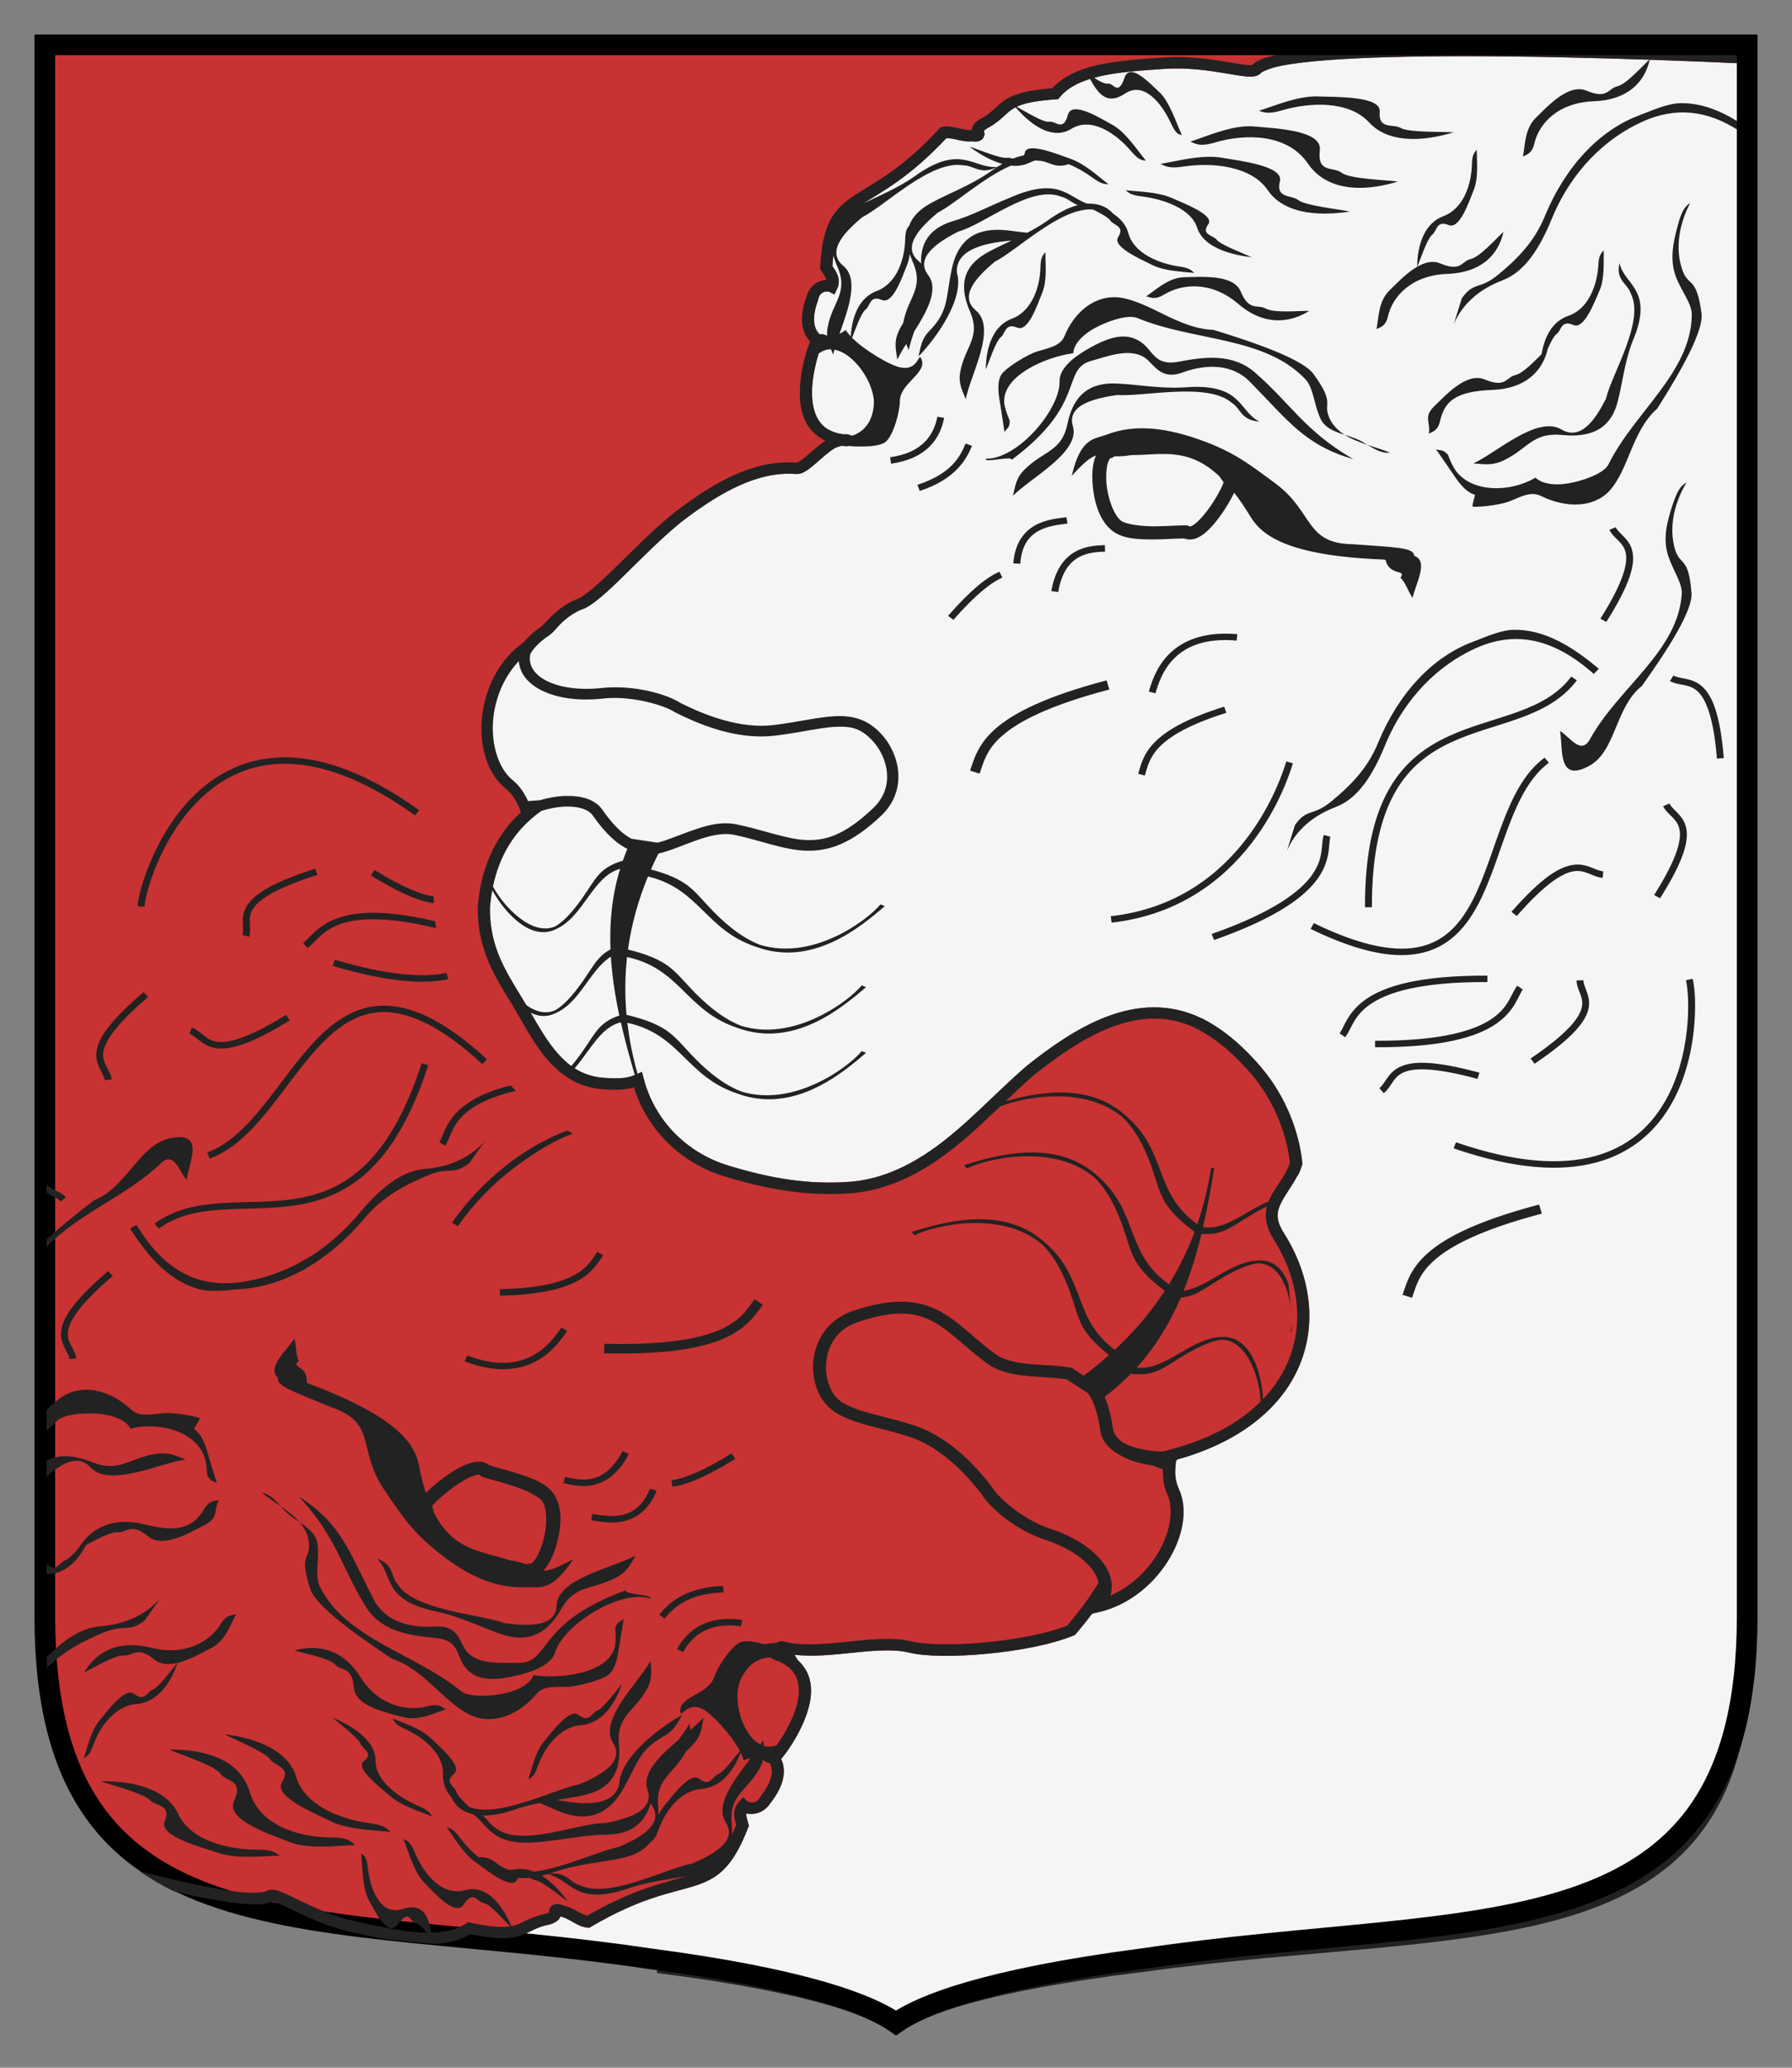
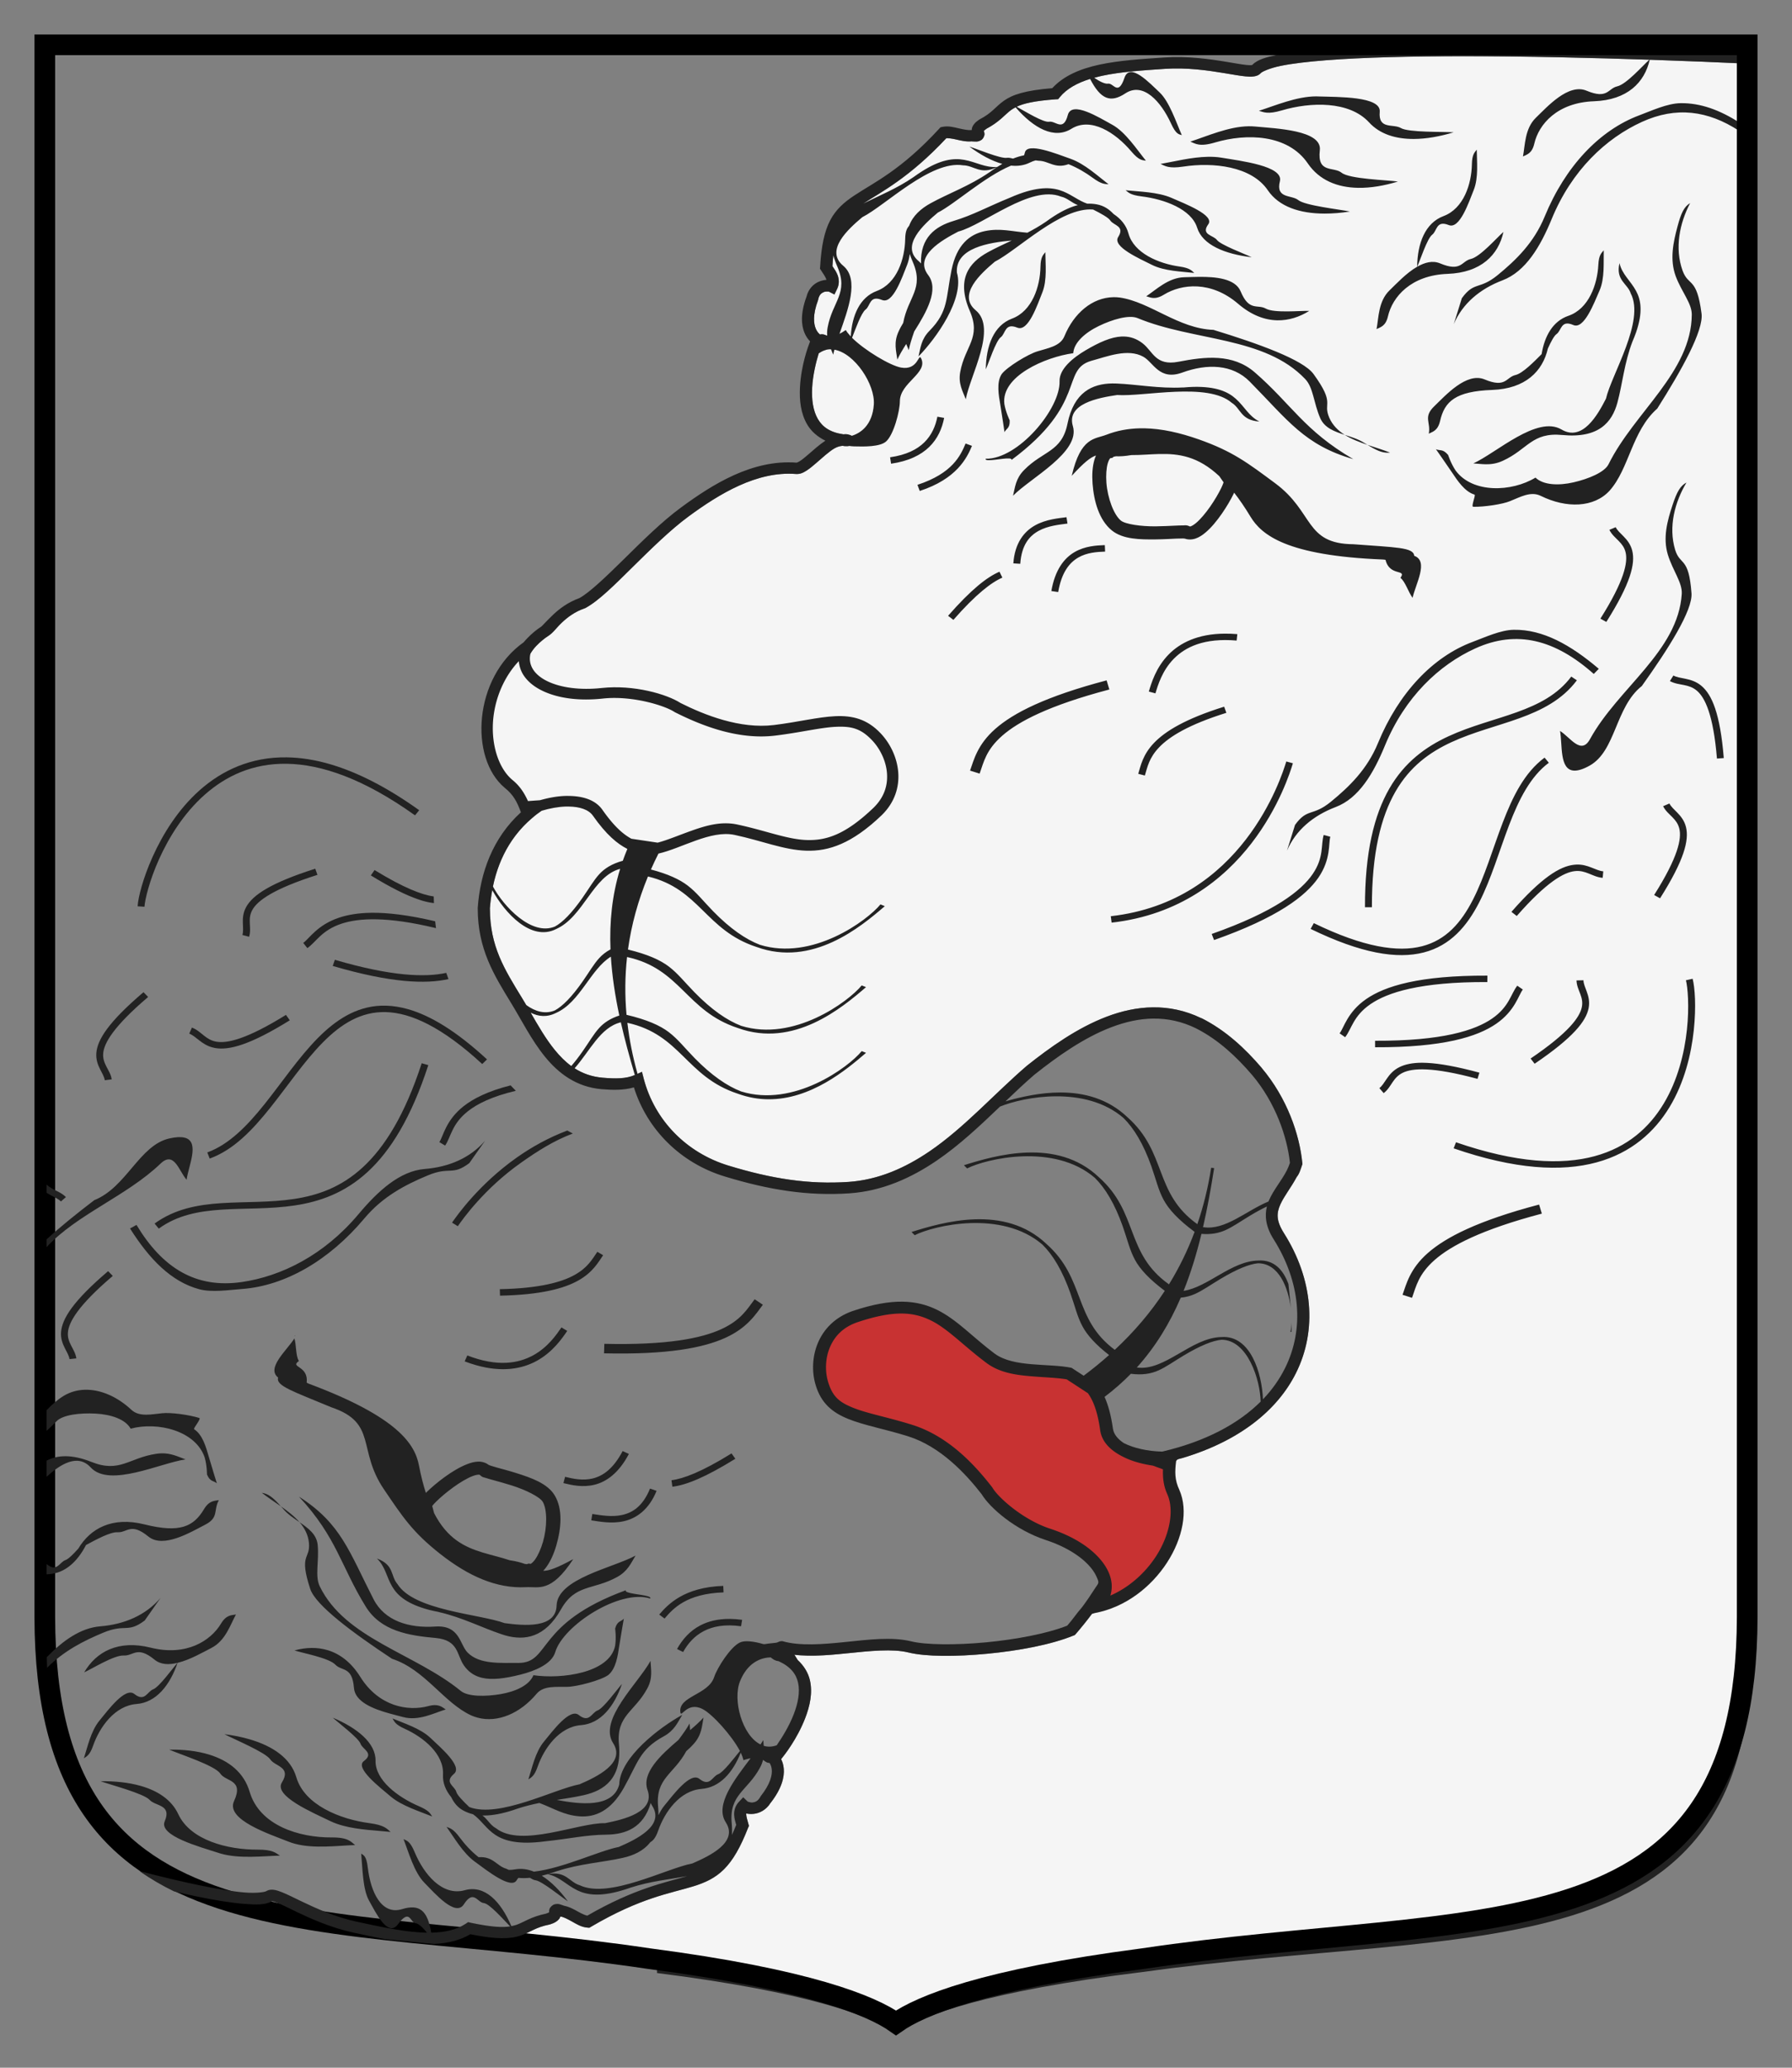
<svg xmlns="http://www.w3.org/2000/svg" version="1.1" width="260" height="300" id="svg2">
  <rect width="100%" height="100%" fill="#808080" stroke="none" />
  <defs id="defs4" />
  <g transform="matrix(0.353,0,0,0.353,1059.375,-45.647)" id="g4458" style="fill:#f5f5f5;fill-opacity:1" />
  <g transform="matrix(0.353,0,0,0.353,753.653,-53.42)" id="g4458-4" style="fill:#f5f5f5;fill-opacity:1" />
  <g transform="translate(0.5,0.5)" id="g3762">
-     <path d="m 253,6 0,228.108 c -0.08,50.152 -38.942,42.306 -87.676,49.565 C 142.258,286.691 133.1,290.467 129.5,293 125.9,290.467 116.742,286.691 93.676,283.673 44.942,276.414 6.08,284.26 6,234.108 L 6,6 l 247,0 z" id="path3015" style="fill:#c83232;fill-opacity:1;stroke:none" />
    <path d="m 211.643,7.656 c -7.361,0.003 -14.35,0.164 -19.703,0.58 -2.676,0.208 -4.948,0.477 -6.619,0.818 -1.671,0.341 -2.733,0.869 -2.879,1.035 -0.322,0.366 -0.75,0.467 -1.114,0.507 -0.364,0.04 -0.731,0.02 -1.147,-0.021 -0.832,-0.082 -1.845,-0.269 -3.034,-0.466 -2.377,-0.394 -5.432,-0.84 -8.649,-0.621 -3.195,0.217 -6.381,0.424 -9.079,1.004 -0.401,0.086 -0.783,0.187 -1.158,0.29 l -0.596,0.166 c -1.879,0.585 -3.392,1.422 -4.391,2.639 l -0.243,0.3 -0.397,0.021 c -3.098,0.228 -4.647,0.612 -5.626,1.076 l -0.154,0.083 c -0.234,0.121 -0.446,0.243 -0.629,0.373 -0.924,0.658 -1.624,1.694 -3.663,2.774 l 0.011,0.01 c -0.303,0.202 -0.342,0.29 -0.342,0.29 0.004,0.01 0.009,0.005 0.022,0.041 0.022,0.062 0.075,0.147 0.088,0.393 0.013,0.246 -0.203,0.711 -0.474,0.869 -0.543,0.317 -0.801,0.207 -1.357,0.197 l 0,-0.01 c -0.829,0.081 -1.601,-0.113 -2.284,-0.269 -0.638,-0.146 -1.123,-0.2 -1.423,-0.186 -5.352,5.726 -9.418,7.784 -12.047,9.481 -2.716,2.037 -3.956,3.834 -4.347,7.514 -0.055,0.489 -0.097,1.008 -0.132,1.573 0.269,0.399 0.552,0.792 0.739,1.273 0.227,0.586 0.279,1.326 -0.055,2.018 l -0.397,0.818 -0.827,-0.424 c -0.021,0.018 -0.404,-0.051 -0.706,0.072 -0.346,0.141 -0.67,0.379 -0.816,1.056 l -0.011,0.062 -0.011,0.052 c -0.818,2.181 -0.631,3.44 -0.331,4.151 0.15,0.355 0.341,0.581 0.474,0.714 0.114,0.114 0.126,0.119 0.132,0.124 0.323,-0.088 0.567,-0.011 0.827,0.083 l 0,2.163 c -0.348,0.095 -0.687,0.254 -1.015,0.497 -0.391,1.286 -0.849,3.126 -0.949,4.989 -0.09,1.681 0.123,3.334 0.838,4.544 0.669,1.132 1.752,1.922 3.685,2.205 l 0.199,1.718 -0.011,0 c -0.1,-0.01 -0.179,-0.039 -0.276,-0.052 -0.317,0.031 -0.732,0.1 -1.214,0.383 -0.757,0.445 -1.733,1.339 -2.648,2.132 -0.457,0.396 -0.899,0.772 -1.357,1.066 -0.458,0.294 -0.936,0.563 -1.6,0.507 -5.648,-0.432 -11.069,2.874 -15.555,6.169 -2.61,1.917 -5.475,4.743 -8.097,7.328 -2.622,2.586 -4.93,4.917 -6.862,5.952 l -0.066,0.031 -0.066,0.021 c -1.439,0.504 -2.489,1.311 -3.299,2.08 -0.81,0.77 -1.235,1.461 -1.986,1.936 -0.476,0.301 -1.145,0.839 -1.699,1.418 -0.366,0.382 -0.662,0.792 -0.86,1.139 -2.005,2.412 -4.745,5.646 -4.843,10.123 -0.108,4.929 0.873,6.195 2.526,8.167 0.603,0.719 2.148,2.405 2.659,3.809 0.425,1.169 0.322,1.394 -0.121,1.77 -3.132,2.657 -4.876,6.15 -5.659,9.905 l -0.099,0.528 c -0.159,0.866 -0.278,1.745 -0.342,2.629 -7.1e-5,0.015 -3.5e-5,0.027 0,0.041 0,0.004 2.12e-4,0.007 0,0.01 0.009,5.475 2.107,8.799 4.633,12.928 0.214,0.349 0.429,0.707 0.64,1.066 l 0.64,1.108 c 1.09,1.888 2.188,3.798 3.486,5.393 0.737,0.906 1.522,1.705 2.405,2.35 l 0.485,0.331 c 1.163,0.745 2.492,1.231 4.082,1.366 1.89,0.161 3.394,0.159 4.655,-0.393 l 0.397,-0.176 0.64,-0.29 0.254,0.994 c 1.589,6.063 6.221,10.758 12.279,12.607 6.295,1.921 11.631,2.763 17.452,2.37 4.317,-0.3 8.188,-2.016 11.749,-4.44 5.029,-3.424 9.486,-8.433 14.077,-12.379 l 0.011,-0.01 0.011,-0.01 c 3.335,-2.653 7.288,-5.499 11.617,-7.142 4.288,-1.628 9.016,-2.028 13.658,0.207 0.06,0.017 0.121,0.041 0.121,0.041 l 0.011,0.01 0.011,0 c 3.467,1.757 6.272,4.381 8.66,7.173 l 0,0.01 c 3.703,4.395 5.497,9.664 5.902,13.808 l 0.011,0.155 -0.055,0.155 c -0.734,1.973 -2.31,3.851 -3.155,5.713 -0.534,1.216 -0.637,2.297 0.541,4.161 4.148,6.565 4.879,14.002 1.721,20.308 -2.81,5.611 -8.697,10.249 -17.717,12.648 -0.081,1.335 -0.319,2.39 0.382,3.726 3.003,6.123 -2.792,16.952 -12.272,18.34 -0.733,0.985 -1.487,2.158 -2.331,3.117 l -0.143,0.155 -0.188,0.072 c -3.23,1.322 -7.96,2.206 -12.521,2.639 -4.561,0.433 -8.874,0.441 -11.429,-0.186 -2.297,-0.564 -5.553,-0.224 -8.925,0.124 -2.559,0.264 -5.177,0.492 -7.612,0.207 l 0.474,0.766 c 0.928,0.862 1.534,1.873 1.776,2.95 0.409,1.821 -0.006,3.727 -0.684,5.475 -1.185,3.056 -3,5.347 -3.497,5.962 0.169,0.328 0.336,0.791 0.386,1.387 0.101,1.192 -0.288,2.857 -1.875,4.906 -0.008,0.013 -0.025,0.018 -0.033,0.031 -0.015,0.019 -0.018,0.033 -0.033,0.052 -0.604,0.965 -1.556,1.464 -2.405,1.553 -0.398,0.042 -0.757,0.023 -1.092,-0.052 0,0.052 -0.015,0.082 -0.011,0.145 0.018,0.335 0.157,0.812 0.32,1.387 l 0.077,0.269 -0.11,0.238 c -1.136,2.899 -2.217,4.761 -3.508,6.055 -1.291,1.294 -2.773,1.956 -4.446,2.474 -3.346,1.035 -7.636,1.625 -14.849,5.869 l -0.243,0.145 -0.298,-0.021 c -0.893,-0.079 -1.572,-0.518 -2.217,-0.88 -0.645,-0.361 -1.251,-0.666 -1.6,-0.714 l -0.066,0 -0.033,-0.01 c -0.036,0.089 -0.049,0.17 -0.11,0.259 -0.272,0.395 -0.73,0.676 -1.357,0.869 l -0.055,0.01 -0.055,0.021 c -2.041,0.402 -2.713,1.094 -4.203,1.604 -1.445,0.495 -3.406,0.588 -7.281,-0.197 -1.542,0.913 -3.331,1.318 -5.251,1.408 9.692,0.885 20.227,1.699 31.275,3.24 0.37,0.045 0.707,0.089 1.07,0.135 l 0,-0.838 c 21.517,2.7 30.65,5.986 34.673,8.446 4.084,-2.498 13.406,-5.848 35.633,-8.57 l 0,0.01 c 24.385,-3.398 46.245,-3.296 61.79,-8.094 7.775,-2.4 13.948,-5.991 18.225,-11.82 4.277,-5.83 6.688,-13.962 6.707,-25.566 l 0,-103.836 0.883,0 0,-126.369 -0.883,0.404 c -2.639,-0.126 -7.319,-0.327 -12.996,-0.518 l -0.055,0 C 230.935,7.899 221.107,7.652 211.643,7.656 z" id="path3009" style="fill:#f5f5f5;fill-opacity:1;stroke:none" />
    <path d="m 211.643,6 c -7.387,0.003 -14.405,0.158 -19.846,0.58 -2.721,0.211 -5.049,0.492 -6.851,0.859 -1.736,0.354 -2.997,0.685 -3.784,1.501 -0.01,0.003 -0.005,0.006 -0.044,0.01 -0.137,0.015 -0.401,0.014 -0.75,-0.021 -0.698,-0.069 -1.708,-0.256 -2.912,-0.455 -2.408,-0.399 -5.613,-0.867 -9.079,-0.631 -3.19,0.217 -6.454,0.412 -9.355,1.035 -2.746,0.59 -5.189,1.599 -6.851,3.416 -3.949,0.32 -5.79,0.949 -7.016,1.822 -1.264,0.899 -1.695,1.754 -3.519,2.701 l -0.044,0.031 -0.044,0.021 c -0.539,0.358 -0.89,0.759 -1.026,1.211 -0.03,0.102 -0.015,0.184 -0.022,0.279 l -0.033,0 -0.066,0.01 c -0.348,0.05 -1.024,-0.071 -1.754,-0.238 -0.73,-0.167 -1.516,-0.399 -2.394,-0.228 l -0.298,0.062 -0.188,0.207 c -5.562,6.047 -9.471,7.796 -12.345,9.709 -1.437,0.957 -2.647,1.999 -3.475,3.592 -0.828,1.593 -1.28,3.675 -1.456,6.759 l -0.022,0.259 0.154,0.228 c 0.336,0.504 0.617,0.927 0.739,1.242 0.023,0.059 0.018,0.095 0.033,0.145 -0.344,0.021 -0.692,0.099 -1.059,0.248 -0.784,0.319 -1.535,1.054 -1.809,2.143 -0.008,0.023 -0.014,0.04 -0.022,0.062 -0.004,0.015 -0.008,0.027 -0.011,0.041 -0.875,2.397 -0.735,4.095 -0.265,5.206 0.235,0.555 0.541,0.955 0.805,1.221 -0.282,0.725 -1.294,3.407 -1.467,6.655 -0.099,1.858 0.097,3.796 1.059,5.424 0.569,0.963 1.468,1.762 2.626,2.329 -0.909,0.606 -1.769,1.384 -2.537,2.049 -0.437,0.378 -0.842,0.708 -1.158,0.911 -0.257,0.165 -0.445,0.214 -0.463,0.228 -6.449,-0.494 -12.217,3.151 -16.791,6.51 -2.779,2.041 -5.666,4.911 -8.285,7.494 -2.609,2.572 -5.021,4.872 -6.443,5.641 -0.006,0.003 -0.016,0.007 -0.022,0.01 -1.68,0.617 -2.906,1.557 -3.795,2.401 -0.914,0.868 -1.622,1.666 -1.721,1.729 -0.629,0.397 -1.37,0.997 -2.03,1.687 -0.184,0.192 -0.362,0.386 -0.53,0.59 -7.279,5.159 -7.909,16.779 -2.758,21.105 1.326,1.056 1.822,2.116 2.361,3.561 -4.1,3.725 -5.912,8.801 -6.266,13.87 l 0,0.031 0,0.021 c -0.005,5.912 2.347,9.675 4.876,13.808 1.488,2.431 2.919,5.324 4.887,7.742 1.968,2.418 4.559,4.388 8.208,4.699 1.639,0.14 3.206,0.166 4.689,-0.259 1.935,6.17 6.806,10.982 13.15,12.917 6.431,1.962 12.055,2.864 18.136,2.453 4.734,-0.329 8.921,-2.209 12.654,-4.751 3.317,-2.259 6.302,-5.086 9.179,-7.835 3.398,-1.39 12.357,-3.127 17.905,1.646 1.523,1.502 2.903,3.773 4.06,7.038 0.694,1.973 0.997,3.403 1.765,4.834 0.746,1.39 2.122,2.898 4.501,4.658 -1.001,2.685 -2.24,5.223 -3.718,7.618 -6.392,-4.545 -4.379,-10.415 -10.182,-15.557 -6.105,-5.794 -15.047,-3.142 -19.571,-1.729 l 0.463,0.466 c 2.768,-1.4 12.604,-3.735 18.534,1.366 1.523,1.502 2.892,3.773 4.049,7.038 0.694,1.973 0.997,3.413 1.765,4.844 0.728,1.356 2.063,2.809 4.336,4.513 -2.017,3.088 -4.441,5.939 -7.259,8.56 -6.084,-4.519 -4.192,-10.298 -9.918,-15.371 -6.105,-5.794 -15.047,-3.142 -19.571,-1.729 l 0.463,0.466 c 2.768,-1.4 12.604,-3.735 18.534,1.366 1.523,1.502 2.892,3.773 4.049,7.038 0.694,1.973 0.997,3.403 1.765,4.834 0.674,1.255 1.873,2.605 3.85,4.151 -1.162,1.034 -2.395,2.039 -3.685,3.002 l -1.754,-1.149 c -3.351,-0.69 -8.425,-0.015 -11.186,-2.08 -6.314,-4.724 -8.963,-10.079 -20.586,-6.159 -5.127,1.791 -6.495,6.945 -5.362,10.733 1.607,5.369 6.659,5.333 13.382,7.432 4.712,1.471 8.391,5.433 10.701,8.405 1.203,1.989 4.873,5.2 9.311,6.655 3.573,1.171 6.191,3.088 7.22,5.025 0.637,1.316 0.46,1.131 -0.048,1.939 -0.588,0.929 -1.221,1.854 -1.9,2.769 -0.91,1.05 -1.239,1.629 -2.161,2.689 -2.913,1.152 -7.442,2.009 -11.793,2.422 -4.442,0.422 -8.753,0.368 -10.8,-0.135 -2.831,-0.695 -6.211,-0.263 -9.565,0.083 -3.353,0.346 -6.675,0.61 -9.179,-0.124 -0.559,-0.013 -0.519,0.198 -1.015,0.248 -5.438,0.515 -1.758,1.237 1.456,1.522 2.792,0.58 5.899,0.312 8.925,0 3.372,-0.348 6.628,-0.688 8.925,-0.124 2.555,0.627 6.868,0.62 11.429,0.186 4.561,-0.433 9.292,-1.318 12.521,-2.639 l 0.188,-0.072 0.143,-0.155 c 0.844,-0.959 1.628,-1.934 2.361,-2.919 l 0.386,-0.114 c 8.948,-1.664 14.914,-11.865 12.29,-17.865 -0.703,-1.493 -0.661,-2.651 -0.474,-4.171 0.161,-0.365 0.52,-0.344 0.904,-0.457 8.319,-2.485 13.792,-6.957 16.471,-12.306 3.158,-6.305 2.427,-13.743 -1.721,-20.308 -1.178,-1.864 -1.074,-2.945 -0.541,-4.161 0.507,-1.155 1.54,-2.412 2.394,-4.006 0.393,-0.456 0.595,-1.203 0.761,-1.708 l 0.055,-0.155 -0.011,-0.155 c -0.405,-4.144 -2.199,-9.413 -5.902,-13.808 l 0,-0.01 c -2.388,-2.792 -5.193,-5.416 -8.66,-7.173 l -0.011,0 -0.011,-0.01 c -4e-5,-2e-5 -0.061,-0.024 -0.121,-0.041 -4.641,-2.235 -9.369,-1.835 -13.657,-0.207 -4.329,1.643 -8.281,4.489 -11.617,7.142 l -0.011,0.01 -0.011,0.01 c -4.591,3.946 -9.047,8.955 -14.077,12.379 -3.561,2.424 -7.432,4.14 -11.749,4.44 -5.822,0.393 -11.157,-0.449 -17.452,-2.37 -6.058,-1.849 -10.69,-6.544 -12.278,-12.607 l -0.254,-0.994 -0.64,0.29 c -0.706,-2.501 -1.193,-4.966 -1.478,-7.401 7.775,1.71 8.506,7.825 16.029,10.288 1.518,0.553 2.988,0.797 4.413,0.807 6.175,0.046 11.333,-4.28 14.187,-6.738 l -0.629,-0.248 c -1.916,2.339 -9.862,8.23 -17.497,5.848 -2.044,-0.787 -4.284,-2.318 -6.763,-4.854 -1.493,-1.534 -2.404,-2.736 -3.729,-3.747 -1.286,-0.982 -3.196,-1.822 -6.134,-2.515 -0.256,-2.836 -0.228,-5.63 0.077,-8.384 7.818,1.696 8.535,7.831 16.073,10.299 8.096,2.947 15.087,-2.906 18.6,-5.931 l -0.629,-0.248 c -1.916,2.339 -9.862,8.24 -17.497,5.858 -2.044,-0.787 -4.284,-2.329 -6.763,-4.865 -1.493,-1.534 -2.404,-2.725 -3.729,-3.737 -1.255,-0.958 -3.107,-1.78 -5.924,-2.463 0.496,-3.592 1.471,-7.126 2.901,-10.599 7.52,1.792 8.319,7.792 15.754,10.226 8.096,2.947 15.098,-2.895 18.611,-5.92 l -0.629,-0.259 c -1.916,2.339 -9.873,8.24 -17.508,5.858 -2.044,-0.787 -4.284,-2.318 -6.763,-4.854 -1.493,-1.534 -2.393,-2.736 -3.718,-3.747 -1.162,-0.887 -2.84,-1.666 -5.317,-2.319 0.339,-0.773 0.707,-1.541 1.092,-2.308 3.337,-0.75 7.587,-3.441 11.032,-2.712 7.878,1.668 12.743,5.405 21.38,-2.877 3.782,-3.71 2.616,-8.906 -0.165,-11.851 -3.941,-4.174 -8.464,-2.073 -15.489,-1.211 -4.924,0.604 -10.076,-1.459 -13.536,-3.188 -2.007,-1.298 -6.803,-2.69 -11.473,-2.184 -6.264,0.679 -11.109,-1.566 -10.326,-4.979 0.198,-0.347 0.495,-0.756 0.86,-1.139 0.554,-0.579 1.223,-1.117 1.699,-1.418 0.751,-0.474 1.176,-1.166 1.986,-1.936 0.81,-0.77 1.859,-1.576 3.299,-2.08 l 0.066,-0.021 0.066,-0.031 c 1.932,-1.035 4.24,-3.366 6.862,-5.952 2.622,-2.586 5.487,-5.411 8.097,-7.328 4.486,-3.295 9.907,-6.601 15.555,-6.169 0.663,0.055 1.142,-0.214 1.6,-0.507 0.458,-0.294 0.899,-0.67 1.357,-1.066 0.915,-0.793 1.89,-1.687 2.648,-2.132 0.482,-0.283 0.897,-0.352 1.214,-0.383 0.097,0.013 0.176,0.042 0.276,0.052 l 0.011,0 c 0.167,0.014 0.301,0.026 0.463,0.01 0.054,-0.005 0.122,-0.015 0.21,-0.041 0.225,0.033 0.452,0.055 0.695,0.062 1.418,0.04 3.734,0.083 4.633,-0.704 1.107,-0.969 2.006,-4.401 2.008,-5.838 0.004,-2.717 4.145,-4.087 3.078,-6.241 -0.392,-0.792 -0.418,1.806 -2.923,1.346 -1.578,-0.29 -5.253,-2.491 -7.094,-4.316 0.491,-1.248 1.336,-3.629 1.964,-4.099 0.726,-0.543 0.545,-2.132 2.394,-1.387 1.58,0.636 2.9,-3.274 3.629,-5.092 0.199,-0.497 0.313,-1.03 0.386,-1.584 0.118,0.373 0.265,0.753 0.441,1.159 1.68,3.872 -0.706,5.089 -1.39,8.839 -0.243,0.393 -0.481,0.82 -0.695,1.304 -0.704,1.567 -0.327,2.76 -0.154,4.026 0.293,-0.663 0.755,-1.437 1.28,-2.267 0.122,0.296 0.258,0.59 0.375,0.89 0.14,-0.766 0.444,-1.704 0.794,-2.712 1.83,-2.887 3.618,-6.094 2.019,-8.187 -2.092,-2.739 1.939,-5.038 4.369,-6.303 3.719,-0.981 10.484,-6.803 14.882,-5.082 0.965,0.211 1.55,0.903 2.471,1.242 -0.984,0.247 -2.109,0.74 -3.431,1.584 -0.385,0.246 -0.782,0.519 -1.202,0.828 -0.875,0.601 -1.785,1.118 -2.692,1.594 -2.251,-0.175 -3.923,-0.696 -6.156,-0.238 -2.222,0.466 -4.107,1.973 -4.854,5.672 -0.83,4.108 -0.433,5.976 -3.177,8.777 -1.234,1.245 -1.31,2.492 -1.611,3.737 2.548,-2.6 6.696,-8.382 5.571,-12.172 -0.235,-3.576 4.654,-4.348 7.954,-4.647 -1.221,0.578 -2.402,1.119 -3.486,1.718 -2.697,1.491 -4.598,3.897 -2.592,8.518 1.68,3.872 -0.706,5.079 -1.39,8.829 -0.316,1.674 0.338,2.765 0.805,3.964 0.635,-3.481 4.583,-10.287 1.445,-12.897 -2.688,-2.236 0.7,-5.319 2.769,-7.059 3.307,-1.685 9.59,-7.95 14.253,-7.566 1.103,0.552 2.227,1.168 2.493,1.584 0.478,0.746 2.178,0.79 1.147,2.412 -0.88,1.386 3.084,3.12 4.909,4.037 1.825,0.917 4.362,0.954 6.134,1.17 -0.374,-0.328 -0.607,-0.716 -2.14,-0.932 -3.034,-0.427 -6.641,-1.952 -7.413,-4.813 -0.316,-1.17 -1.085,-2.101 -2.162,-2.815 -0.642,-0.685 -1.41,-1.213 -2.449,-1.397 -0.425,-0.076 -0.872,-0.114 -1.357,-0.093 -1.237,-0.419 -2.152,-1.231 -3.497,-1.78 -1.452,-0.593 -3.342,-0.756 -6.41,0.373 -0.433,0.159 -0.885,0.345 -1.368,0.559 -3.191,1.296 -5.33,2.512 -8.142,3.354 -2.634,0.788 -4.83,2.409 -4.711,6.169 -0.101,-0.114 -0.209,-0.229 -0.331,-0.331 -2.688,-2.236 0.699,-5.309 2.769,-7.049 2.5,-1.275 6.708,-5.165 10.624,-6.821 0.99,0.103 1.917,-0.028 2.747,-0.445 0.262,-0.131 0.534,-0.234 0.816,-0.311 0.144,0.01 0.289,0.029 0.43,0.052 1.469,0.007 2.365,1.218 4.347,0.497 1.262,0.502 2.478,1.217 3.508,1.977 1.322,0.975 1.785,0.886 2.306,0.942 -1.503,-1.149 -3.455,-2.971 -5.505,-3.695 -2.05,-0.724 -6.313,-2.459 -6.641,-0.9 -0.033,0.155 -0.076,0.28 -0.121,0.393 -0.494,0.091 -1.026,0.246 -1.6,0.476 -0.312,-0.083 -0.632,-0.158 -0.905,-0.114 -0.901,0.145 -4.367,-1.305 -5.428,-1.635 1.584,1.181 3.228,2.084 4.777,2.515 -0.239,0.136 -0.486,0.283 -0.739,0.445 -0.385,0.246 -0.782,0.519 -1.202,0.828 l -0.011,0 c -2.806,1.927 -5.908,3.035 -8.45,4.44 -1.403,0.776 -2.579,1.806 -3.111,3.26 -0.268,0.327 -0.551,0.691 -0.574,1.936 -0.053,2.878 -1.193,6.431 -4.115,7.525 -2.468,0.924 -3.594,3.522 -3.784,6.593 -0.312,-0.329 -0.562,-0.637 -0.717,-0.921 -0.349,0.238 -0.647,0.414 -0.916,0.549 1.235,-3.521 2.912,-7.901 0.541,-9.874 -2.688,-2.236 0.699,-5.309 2.769,-7.049 3.394,-1.73 9.922,-8.288 14.617,-7.525 1.611,0.007 2.533,1.471 4.953,0.238 -1.777,0.126 -3.02,-0.719 -4.799,-1.035 -1.557,-0.277 -3.431,-0.041 -6.156,1.697 -0.385,0.246 -0.793,0.519 -1.214,0.828 -2.383,1.637 -4.973,2.68 -7.259,3.819 2.629,-1.697 6.695,-3.755 12.047,-9.481 0.3,-0.013 0.785,0.04 1.423,0.186 0.683,0.156 1.454,0.35 2.284,0.269 l 0,0.01 c 0.556,0.01 0.813,0.12 1.357,-0.197 0.272,-0.158 0.488,-0.624 0.474,-0.869 -0.013,-0.246 -0.066,-0.332 -0.088,-0.393 -0.013,-0.036 -0.018,-0.032 -0.022,-0.041 0,2.56e-4 0.039,-0.088 0.342,-0.29 l -0.011,-0.01 c 2.039,-1.08 2.739,-2.116 3.663,-2.774 0.183,-0.13 0.395,-0.252 0.629,-0.373 2.635,3.04 5.593,4.672 8.097,3.116 2.827,-1.757 6.386,0.555 8.682,3.271 1.16,1.372 1.622,1.266 2.129,1.356 -1.312,-1.616 -2.968,-4.17 -4.887,-5.217 -1.919,-1.047 -5.878,-3.538 -6.443,-1.408 -0.66,2.494 -1.788,0.797 -2.703,0.973 -0.817,0.157 -3.452,-1.48 -4.722,-2.174 0.979,-0.465 2.528,-0.849 5.626,-1.076 l 0.397,-0.021 0.243,-0.3 c 0.999,-1.217 2.511,-2.054 4.391,-2.639 1.538,2.97 2.958,3.522 5.108,2.101 2.59,-1.712 5.165,1.162 6.641,4.378 0.746,1.625 1.152,1.534 1.556,1.677 -0.834,-1.909 -1.813,-4.883 -3.232,-6.21 -1.419,-1.328 -4.299,-4.432 -5.086,-2.112 -0.92,2.717 -1.593,0.731 -2.372,0.849 -0.494,0.075 -1.3,-0.362 -2.019,-0.849 0.376,-0.103 0.757,-0.204 1.158,-0.29 2.698,-0.58 5.884,-0.787 9.079,-1.004 3.217,-0.219 6.272,0.227 8.649,0.621 1.188,0.197 2.201,0.384 3.034,0.466 0.416,0.041 0.783,0.061 1.147,0.021 0.364,-0.04 0.793,-0.141 1.114,-0.507 0.146,-0.166 1.208,-0.694 2.879,-1.035 1.671,-0.341 3.943,-0.61 6.619,-0.818 5.353,-0.415 12.342,-0.577 19.703,-0.58 9.464,-0.004 19.292,0.243 27.161,0.507 -0.949,0.841 -3.309,3.553 -4.655,3.861 -1.375,0.314 -1.364,1.924 -4.457,0.631 -2.642,-1.104 -5.709,2.345 -7.336,3.912 -1.628,1.567 -1.572,3.981 -1.886,5.631 0.596,-0.294 1.316,-0.441 1.644,-1.863 0.648,-2.815 3.334,-5.957 8.66,-6.148 4.839,-0.174 7.341,-2.723 8.086,-6.024 5.676,0.191 10.356,0.392 12.996,0.518 l 0,8.591 c -2.807,-1.797 -5.619,-2.851 -8.528,-2.805 -1.919,0.03 -4.173,1.085 -5.979,1.76 -5.779,2.16 -10.735,7.404 -13.724,14.677 -1.56,3.796 -4.149,6.315 -6.829,8.508 -2.679,2.193 -3.386,0.851 -5.196,3.354 l -1.169,3.757 c 1.259,-2.963 3.765,-5.099 7.071,-6.355 3.356,-1.275 5.49,-4.894 7.138,-8.901 2.907,-7.074 7.87,-11.713 13.117,-14.097 4.92,-2.236 9.523,-1.669 14.099,1.325 l 0,219.99 c -0.02,11.604 -2.43,19.736 -6.707,25.566 -4.277,5.83 -10.45,9.421 -18.225,11.82 -15.545,4.798 -37.404,4.696 -61.79,8.094 l 0,-0.01 c -22.227,2.722 -31.549,6.073 -35.633,8.57 -4.023,-2.46 -13.156,-5.746 -34.673,-8.446 l 0,1.677 c 22.052,2.786 30.873,6.246 34.166,8.415 l 0.507,0.331 0.507,-0.331 c 3.353,-2.209 12.395,-5.759 35.346,-8.57 l 0.011,0 0.011,0 c 24.235,-3.379 46.08,-3.212 62.099,-8.156 8.009,-2.472 14.582,-6.268 19.118,-12.452 4.536,-6.183 7.007,-14.69 7.027,-26.508 l 0,-230.599 0,-0.787 -0.838,-0.041 C 247.026,6.775 229.094,6.03 212.526,6.01 l 0,-0.01 z m -21.17,7.483 c -2.862,0 -5.992,1.356 -8.318,2.091 0.694,0.195 1.245,0.557 3.343,-0.062 4.152,-1.225 9.761,-1.395 12.643,1.749 1.564,1.707 3.868,2.415 6.509,2.401 1.807,-0.009 3.77,-0.364 5.759,-0.963 -1.501,-0.107 -6.552,0.038 -7.656,-0.621 -1.104,-0.659 -3.305,0.274 -3.067,-2.36 0.204,-2.25 -6.001,-2.133 -8.936,-2.225 -0.092,-0.003 -0.183,-0.01 -0.276,-0.01 z m -9.829,4.337 c -2.909,0.039 -6.067,1.464 -8.439,2.225 0.733,0.296 1.312,0.801 3.596,0.124 4.522,-1.34 10.538,-1.224 13.448,3.043 1.663,2.438 4.278,3.49 7.303,3.54 1.815,0.03 3.77,-0.304 5.77,-0.911 -1.603,-0.231 -7.028,-0.358 -8.175,-1.283 -1.146,-0.925 -3.561,0.153 -3.155,-3.26 0.347,-2.916 -6.312,-3.148 -9.454,-3.447 -0.295,-0.028 -0.593,-0.035 -0.894,-0.031 z m 33.118,3.395 c -0.297,0.391 -0.679,0.657 -0.706,2.112 -0.053,2.878 -1.193,6.431 -4.115,7.525 -2.669,1 -3.786,3.952 -3.828,7.349 -1.581,0.912 -3.043,2.5 -4.005,3.426 -1.628,1.567 -1.572,3.971 -1.886,5.62 0.596,-0.294 1.327,-0.431 1.655,-1.853 0.648,-2.815 3.323,-5.967 8.649,-6.159 4.869,-0.175 7.38,-2.755 8.108,-6.086 -0.906,0.775 -3.358,3.609 -4.733,3.923 -1.375,0.314 -1.364,1.934 -4.457,0.642 -1.08,-0.451 -2.226,-0.144 -3.321,0.486 0.418,-0.924 1.449,-4.106 2.173,-4.647 0.725,-0.543 0.556,-2.142 2.405,-1.397 1.58,0.636 2.889,-3.264 3.618,-5.082 0.729,-1.818 0.447,-4.183 0.441,-5.858 z m -39.02,1.035 c -2.39,0.043 -4.915,0.702 -6.862,1.035 0.657,0.286 1.15,0.713 3.321,0.383 4.297,-0.653 9.875,-0.063 12.245,3.436 1.625,2.399 4.661,3.379 8.219,3.385 1.186,0.002 2.428,-0.101 3.696,-0.3 -1.469,-0.308 -6.499,-0.855 -7.491,-1.656 -0.992,-0.801 -3.309,-0.168 -2.67,-2.743 0.546,-2.2 -5.604,-2.929 -8.495,-3.416 -0.632,-0.106 -1.294,-0.136 -1.964,-0.124 z m -11.925,4.854 c 0.407,0.31 0.649,0.686 2.317,0.89 3.301,0.404 7.225,1.847 8.064,4.554 0.768,2.475 4.008,3.816 7.91,4.275 -0.994,-0.48 -4.522,-1.799 -5.042,-2.505 -0.52,-0.706 -2.378,-0.743 -1.258,-2.277 0.957,-1.311 -3.343,-2.962 -5.328,-3.83 -1.985,-0.868 -4.737,-0.904 -6.663,-1.108 z m 81.901,1.863 c -0.879,0.526 -1.306,1.44 -1.82,3.354 -0.636,2.364 -1.157,4.815 -0.276,7.235 0.859,2.31 2.345,3.931 2.339,5.589 -0.063,8.349 -8.335,14.14 -12.08,21.715 -0.572,1.158 -2.894,2.118 -5.064,2.619 -2.17,0.501 -4.396,0.411 -5.538,-0.683 -3.447,2.094 -9.122,2.314 -11.583,-1.025 -0.697,-1.039 -1.092,-2.267 -1.092,-2.267 -0.792,-0.925 -1.178,-0.566 -1.765,-0.828 0,0 1.637,2.337 2.361,3.416 0.724,1.079 1.806,2.75 3.232,3.167 0.235,0.058 -0.552,1.763 -0.177,1.77 1.628,0.029 4.285,-0.376 5.35,-0.828 1.369,-0.532 2.955,-1.487 4.424,-0.766 3.759,1.858 7.742,1.718 9.995,-0.735 2.873,-3.21 3.227,-8.657 6.928,-11.924 3.503,-5.534 6.746,-11.309 6.421,-13.797 -0.701,-5.367 -1.873,-3.859 -2.736,-6.179 -1.204,-3.308 -0.431,-6.942 1.081,-9.833 z m -12.532,6.852 c -0.31,0.382 -0.71,0.638 -0.783,2.091 -0.145,2.876 -1.391,6.4 -4.347,7.411 -2.242,0.767 -3.452,2.908 -3.883,5.558 -1.134,1.138 -2.764,2.797 -3.795,3.033 -1.375,0.314 -1.375,1.934 -4.468,0.642 -2.642,-1.104 -5.697,2.335 -7.325,3.902 -1.628,1.567 -0.469,2.315 -0.783,3.964 0.596,-0.294 1.316,-0.441 1.644,-1.863 0.648,-2.815 2.231,-4.29 7.557,-4.482 4.827,-0.173 7.323,-2.714 8.075,-6.003 0.428,-0.952 0.893,-1.845 1.258,-2.101 0.743,-0.522 0.613,-2.111 2.438,-1.315 1.559,0.681 3.008,-3.192 3.795,-4.989 0.787,-1.797 0.57,-4.173 0.618,-5.848 z m -81.018,0.269 c -0.297,0.391 -0.679,0.657 -0.706,2.112 -0.053,2.878 -1.204,6.431 -4.126,7.525 -2.671,1 -3.765,3.959 -3.806,7.359 0.416,-0.916 1.448,-4.115 2.173,-4.658 0.725,-0.543 0.556,-2.132 2.405,-1.387 1.58,0.636 2.889,-3.274 3.618,-5.092 0.729,-1.818 0.447,-4.183 0.441,-5.858 z m -30.757,0.455 c 0.135,0.508 0.325,1.051 0.574,1.625 1.68,3.872 -0.717,5.079 -1.401,8.829 -0.082,0.435 -0.095,0.833 -0.066,1.201 -0.359,-0.115 -0.635,-0.278 -1.048,-0.166 -0.007,-0.005 -0.018,-0.01 -0.132,-0.124 -0.133,-0.133 -0.324,-0.359 -0.474,-0.714 -0.3,-0.71 -0.487,-1.97 0.331,-4.151 l 0.011,-0.052 0.011,-0.062 c 0.147,-0.677 0.47,-0.915 0.816,-1.056 0.303,-0.123 0.685,-0.055 0.706,-0.072 l 0.827,0.424 0.397,-0.818 c 0.334,-0.692 0.282,-1.432 0.055,-2.018 -0.187,-0.481 -0.47,-0.874 -0.739,-1.273 0.036,-0.565 0.077,-1.084 0.132,-1.573 z m 114.059,1.128 c -0.584,2.525 1.174,2.95 1.633,4.399 2.097,4.015 -2.777,11.736 -3.596,15.277 -1.2,2.351 -3.402,6.266 -6.443,4.471 -3.55,-2.095 -9.413,3.369 -12.797,4.916 0.594,0.037 1.174,0.114 1.776,0.124 0.775,0.013 1.591,-0.083 2.504,-0.507 3.646,-1.667 4.205,-4.165 8.638,-3.737 5.291,0.511 7.218,-1.863 7.987,-4.709 0.726,-2.684 0.999,-5.793 2.184,-8.86 0.198,-0.465 0.375,-0.899 0.518,-1.315 1.015,-2.941 0.719,-4.7 0,-6.024 -0.822,-1.514 -2.036,-2.401 -2.405,-4.037 z m -60.995,1.998 c -0.791,0.006 -1.524,0.042 -2.107,0.052 -2.332,0.04 -4.1,1.798 -5.56,2.764 0.644,0.184 1.272,0.557 2.57,-0.238 2.571,-1.573 6.837,-2.043 10.767,1.335 1.909,1.641 3.85,2.361 5.703,2.391 1.636,0.026 3.198,-0.481 4.611,-1.366 -1.225,-0.047 -5.086,0.353 -6.299,-0.331 -1.213,-0.684 -2.422,0.466 -3.652,-2.494 -0.788,-1.896 -3.663,-2.131 -6.034,-2.112 z m -12.455,2.95 c -3.033,0.056 -5.714,2.31 -7.093,5.682 -0.598,1.451 -2.458,1.717 -3.861,2.163 -1.377,0.392 -4.516,2.314 -5.24,3.323 -0.78,1.196 -0.412,3.13 -0.199,4.389 0.213,1.259 0.618,4.026 0.618,4.026 0.258,-0.56 0.804,-0.532 0.75,-1.718 0,0 -0.567,-1.157 -0.772,-2.37 -0.493,-4.033 5.932,-6.814 9.995,-7.37 0.091,-1.529 1.701,-2.968 3.685,-3.933 1.984,-0.965 4.405,-1.676 5.648,-1.159 8.137,3.382 18.425,2.619 24.336,8.86 1.17,1.243 1.186,3.383 2.162,5.651 0.627,1.429 2.062,1.945 3.563,2.432 -0.972,-0.615 -1.771,-1.402 -2.251,-2.494 -0.981,-2.278 0.959,-1.864 -2.284,-6.335 -1.503,-2.073 -7.996,-4.411 -14.518,-6.407 -5.078,-0.168 -9.176,-4.05 -13.591,-4.689 -0.32,-0.042 -0.635,-0.058 -0.949,-0.052 z m 33.592,19.976 c 0.975,0.617 2.128,1.055 3.299,1.449 -0.146,-0.091 -0.306,-0.177 -0.463,-0.279 -0.846,-0.548 -1.852,-0.85 -2.835,-1.17 z m 3.299,1.449 c 1.253,0.779 2.075,1.142 2.879,1.139 0.128,-6.62e-4 0.257,-0.002 0.386,-0.021 -1.023,-0.4 -2.152,-0.743 -3.265,-1.118 z m -35.666,-15.722 c -1.542,0.07 -3.256,0.835 -5.229,1.998 -1.764,1.04 -3.841,2.676 -3.784,4.492 0.125,4.003 -6.038,11.358 -10.723,11.241 -0.042,0.15 0.116,0.208 0.397,0.217 1.005,0.033 3.504,-0.574 3.354,-0.041 11.035,-8.202 7.115,-13.079 11.572,-14.377 2.268,-0.61 5.297,-1.853 7.557,-0.59 1.478,0.826 2.316,3.508 5.659,2.287 3.568,-1.302 7.262,-1.232 9.774,1.315 5.54,5.614 7.946,9.213 15.025,11.251 -7.139,-4.157 -8.976,-7.98 -14.286,-12.586 -3.2,-2.776 -7.252,-2.283 -11.087,-1.542 -3.329,0.644 -3.69,-1.513 -5.185,-2.67 -0.866,-0.67 -1.763,-0.979 -2.736,-0.994 -0.101,-0.002 -0.206,-0.005 -0.309,0 z m -42.274,1.853 c 0.033,-6.63e-4 0.066,0.01 0.099,0.01 0.108,0.258 0.218,0.515 0.32,0.776 0.041,-0.227 0.11,-0.472 0.177,-0.725 2.948,0.517 5.918,5.037 5.715,7.96 -0.207,2.968 -1.895,4.144 -3.21,4.534 -0.106,-0.091 -0.194,-0.1 -0.254,-0.124 -0.095,-0.039 -0.164,-0.058 -0.232,-0.072 -0.136,-0.029 -0.277,-0.046 -0.43,-0.052 -0.081,-0.003 -0.206,0.028 -0.298,0.031 -1.933,-0.282 -3.015,-1.072 -3.685,-2.205 -0.715,-1.21 -0.928,-2.863 -0.838,-4.544 0.1,-1.863 0.558,-3.702 0.949,-4.989 0.536,-0.397 1.109,-0.59 1.688,-0.6 z m 40.928,4.958 c -2.908,0.034 -5.591,1.252 -6.52,5.848 -0.83,4.108 -3.544,3.906 -6.288,6.707 -1.234,1.245 -1.31,2.492 -1.611,3.737 2.548,-2.6 9.807,-6.312 8.682,-10.102 -0.963,-3.247 3.676,-4.106 6.421,-4.513 3.852,0.276 13.124,-1.904 16.625,1.128 1.349,0.827 1.27,2.525 4.016,2.722 -1.565,-0.799 -2.12,-2.141 -3.431,-3.312 -1.147,-1.025 -2.851,-1.79 -6.145,-1.718 -0.465,0.01 -0.969,0.048 -1.5,0.093 l 0,-0.01 c -3.471,0.189 -6.715,-0.454 -9.664,-0.569 -0.195,-0.008 -0.391,-0.013 -0.585,-0.01 z m -25.395,4.823 c -0.273,1.396 -0.843,2.693 -1.897,3.726 -1.055,1.033 -2.606,1.825 -4.964,2.163 l 0.143,0.932 c 2.526,-0.363 4.328,-1.247 5.549,-2.443 1.221,-1.195 1.854,-2.681 2.151,-4.202 z m 29.345,1.687 c -1.676,0.039 -3.289,0.334 -4.821,0.932 -1.681,0.655 -3.72,0.285 -5.031,5.962 1.787,-1.955 2.741,-2.701 3.519,-2.95 -0.097,0.214 -0.175,0.437 -0.243,0.673 -0.282,0.987 -0.348,2.167 -0.254,3.416 0.189,2.498 0.927,5.25 2.78,6.769 1.613,1.322 4.133,1.337 6.387,1.315 1.127,-0.011 2.188,-0.077 2.99,-0.114 0.401,-0.018 0.744,-0.022 0.971,-0.021 0.227,0.001 0.45,0.126 0.077,-0.052 0.575,0.274 1.243,0.237 1.765,0.052 0.522,-0.185 0.97,-0.488 1.401,-0.849 0.862,-0.722 1.667,-1.715 2.383,-2.743 0.716,-1.028 1.325,-2.089 1.743,-2.95 0.018,-0.037 0.027,-0.068 0.044,-0.104 0.767,0.982 1.548,2.122 2.361,3.467 1.603,2.653 5.212,5.672 19.218,6.231 0.144,0.006 0.268,0.029 0.386,0.052 0.593,2.462 3.13,1.268 2.162,2.608 0.727,0.579 1.132,2.057 1.765,2.898 0.436,-2.01 2.38,-5.34 0.232,-6.096 -0.076,-1.251 -2.77,-1.21 -8.814,-1.677 -7.128,-0.062 -5.665,-4.655 -11.385,-8.87 -3.953,-2.927 -6.125,-4.602 -11.032,-6.335 -2.764,-0.976 -5.398,-1.566 -7.888,-1.615 -0.242,-0.005 -0.478,-0.005 -0.717,0 z m -25.252,2.205 c -0.729,1.738 -1.897,4.329 -6.983,5.993 l 0.331,0.89 c 5.357,-1.752 6.834,-4.764 7.579,-6.542 z m 28.131,1.522 c 2.778,-0.062 5.579,0.305 8.682,3.219 l 0.618,0.89 c -0.059,0.183 -0.17,0.474 -0.342,0.828 -0.366,0.753 -0.942,1.748 -1.6,2.691 -0.657,0.943 -1.41,1.841 -2.041,2.37 -0.316,0.265 -0.595,0.427 -0.761,0.486 -0.166,0.059 -0.147,0.029 -0.143,0.031 -0.535,-0.255 -0.676,-0.154 -0.982,-0.155 -0.306,-0.002 -0.67,0.012 -1.081,0.031 -0.822,0.037 -1.849,0.093 -2.912,0.104 -2.127,0.021 -4.397,-0.31 -5.042,-0.838 -1.041,-0.853 -1.931,-3.301 -2.096,-5.486 -0.082,-1.092 -0.005,-2.118 0.188,-2.795 0.097,-0.338 0.22,-0.581 0.309,-0.693 0.045,-0.056 0.069,-0.076 0.077,-0.083 l 0.265,-0.031 0.21,-0.166 0.022,-0.01 0.309,-0.062 c 0.592,0.021 1.309,-0.012 2.239,-0.176 1.379,0.01 2.729,-0.125 4.082,-0.155 z m 76.462,4.14 c -0.908,0.48 -1.395,1.365 -2.019,3.25 -0.771,2.328 -1.425,4.753 -0.684,7.214 0.725,2.35 2.121,4.047 2.019,5.703 -0.542,8.334 -9.241,13.64 -13.315,21.063 -1.298,2.366 -2.869,-0.28 -4.347,-1.19 0.371,1.987 -0.124,5.665 2.041,5.755 0.552,0.023 1.284,-0.183 2.239,-0.714 3.844,-2.136 3.707,-8.487 7.59,-11.562 3.816,-5.348 7.386,-10.954 7.204,-13.456 -0.392,-5.394 -1.644,-3.943 -2.372,-6.303 -1.013,-3.364 -0.033,-6.95 1.644,-9.761 z m -89.954,5.03 c -1.131,0.152 -2.93,0.287 -4.534,1.17 -1.604,0.883 -2.968,2.559 -3.177,5.527 l 1.004,0.062 c 0.193,-2.736 1.314,-4.036 2.67,-4.782 1.356,-0.746 2.997,-0.897 4.181,-1.056 z m 79.683,1.449 -0.916,0.383 c 0.33,0.673 0.879,1.128 1.335,1.594 0.456,0.466 0.837,0.931 1.015,1.656 0.357,1.451 -0.168,4.122 -3.652,9.636 l 0.86,0.476 c 3.532,-5.591 4.222,-8.459 3.762,-10.33 -0.23,-0.936 -0.763,-1.574 -1.258,-2.08 -0.495,-0.506 -0.928,-0.888 -1.147,-1.335 z m -74.123,2.598 c -1.194,0.043 -2.865,0.125 -4.391,1.014 -1.525,0.89 -2.841,2.594 -3.365,5.651 l 0.993,0.145 c 0.492,-2.874 1.634,-4.26 2.901,-4.999 1.267,-0.739 2.727,-0.827 3.905,-0.869 z M 144.514,82.449 c -1.819,0.776 -4.125,2.592 -7.458,6.397 l 0.772,0.59 c 3.286,-3.752 5.537,-5.458 7.105,-6.128 z m 74.62,8.425 c -1.919,0.03 -4.173,1.085 -5.979,1.76 -5.779,2.16 -10.734,7.404 -13.724,14.677 -1.56,3.796 -4.149,6.315 -6.829,8.508 -2.679,2.193 -3.397,0.862 -5.207,3.364 l -1.169,3.747 c 1.259,-2.963 3.776,-5.089 7.082,-6.345 3.356,-1.275 5.479,-4.894 7.127,-8.901 2.907,-7.074 7.87,-11.723 13.117,-14.108 6.025,-2.738 11.581,-1.271 17.188,3.705 l 0.728,-0.745 c -4.089,-3.476 -8.113,-5.728 -12.334,-5.662 z m -41.899,0.559 c -3.954,0.019 -6.527,1.347 -8.164,3.012 -1.871,1.903 -2.535,4.209 -2.89,5.393 l 0.96,0.259 c 0.358,-1.19 0.981,-3.302 2.659,-5.01 1.678,-1.707 4.382,-3.058 9.123,-2.65 l 0.099,-0.932 c -0.622,-0.054 -1.222,-0.075 -1.787,-0.072 z m 65.055,6.076 -0.507,0.807 c 0.682,0.373 1.405,0.444 2.063,0.58 0.658,0.136 1.252,0.31 1.842,0.807 1.181,0.995 2.396,3.463 2.923,9.854 l 0.993,-0.072 c -0.534,-6.48 -1.721,-9.192 -3.243,-10.475 -0.761,-0.642 -1.591,-0.877 -2.306,-1.025 -0.715,-0.147 -1.312,-0.228 -1.765,-0.476 z m -14.816,0.155 c -1.963,2.62 -4.739,4.028 -7.888,5.165 -3.149,1.137 -6.644,1.98 -9.929,3.498 -3.285,1.518 -6.363,3.74 -8.572,7.577 -2.209,3.836 -3.561,9.262 -3.541,17.223 l 1.004,0 c -0.02,-7.861 1.318,-13.127 3.42,-16.778 2.102,-3.651 4.967,-5.711 8.13,-7.173 3.163,-1.462 6.627,-2.303 9.851,-3.467 3.224,-1.165 6.219,-2.675 8.34,-5.506 z m -67.416,0.549 c -8.87,2.338 -13.523,4.729 -16.14,7.028 -2.617,2.299 -3.13,4.538 -3.674,6.065 l 1.39,0.435 c 0.591,-1.66 0.924,-3.429 3.276,-5.496 2.353,-2.067 6.797,-4.401 15.544,-6.707 z m 17.055,3.819 c -5.586,1.745 -8.526,3.535 -10.171,5.248 -1.645,1.712 -1.95,3.345 -2.295,4.492 l 0.96,0.248 c 0.369,-1.227 0.605,-2.569 2.085,-4.109 1.48,-1.54 4.25,-3.274 9.741,-4.989 z m 46.488,7.39 c -2.922,2.162 -4.636,5.674 -6.079,9.45 -1.443,3.776 -2.611,7.838 -4.313,11.158 -1.702,3.32 -3.886,5.859 -7.391,6.759 -3.505,0.9 -8.462,0.164 -15.698,-3.354 l -0.463,0.838 c 7.351,3.574 12.549,4.408 16.415,3.416 3.866,-0.992 6.269,-3.809 8.031,-7.245 1.762,-3.437 2.934,-7.526 4.358,-11.251 1.423,-3.725 3.104,-7.061 5.759,-9.026 z m -37.475,0.559 c -0.352,1.17 -1.966,6.268 -5.869,11.323 -3.903,5.055 -10.057,10.051 -19.593,11.127 l 0.121,0.932 c 9.851,-1.111 16.275,-6.312 20.288,-11.51 4.013,-5.198 5.651,-10.409 6.012,-11.613 z m 55.59,6.096 -0.916,0.393 c 0.33,0.673 0.879,1.118 1.335,1.584 0.456,0.466 0.837,0.941 1.015,1.666 0.357,1.451 -0.168,4.122 -3.652,9.636 l 0.86,0.476 c 3.532,-5.591 4.222,-8.459 3.762,-10.33 -0.23,-0.936 -0.752,-1.574 -1.247,-2.08 -0.495,-0.506 -0.939,-0.898 -1.158,-1.346 z m -160.15,0.445 c 0.156,-0.006 0.313,-0.002 0.463,0 1.573,0.02 2.87,0.431 3.497,1.325 1.942,2.77 3.551,4.093 4.997,4.823 -0.241,0.572 -0.459,1.143 -0.662,1.718 -1.569,0.427 -2.65,1.101 -3.442,1.977 -0.797,0.881 -1.42,1.982 -2.383,3.364 -1.597,2.284 -2.924,3.604 -4.027,4.202 -3.378,1.412 -7.448,-2.921 -8.991,-5.817 0.894,-4.286 3.048,-8.221 7.071,-10.982 1.189,-0.357 2.386,-0.574 3.475,-0.611 z m 109.988,4.12 c -0.427,1.422 0.067,3.237 -1.6,5.672 -1.667,2.435 -5.519,5.472 -14.65,8.694 l 0.342,0.88 c 9.238,-3.26 13.307,-6.38 15.147,-9.067 1.84,-2.688 1.435,-4.969 1.721,-5.92 z m 36.681,4.295 c -0.121,0.004 -0.248,0.017 -0.375,0.031 -2.032,0.232 -4.67,1.81 -9.068,6.831 l 0.772,0.6 c 4.337,-4.952 6.842,-6.33 8.417,-6.51 0.788,-0.09 1.386,0.099 2.008,0.342 0.622,0.243 1.254,0.57 2.041,0.631 l 0.088,-0.942 c -0.523,-0.041 -1.067,-0.295 -1.743,-0.559 -0.591,-0.231 -1.293,-0.452 -2.14,-0.424 z m -138.759,0.621 c -1.179,3.825 -1.56,7.714 -1.401,11.686 -0.666,0.357 -1.208,0.789 -1.655,1.283 -0.797,0.881 -1.42,1.982 -2.383,3.364 -1.597,2.284 -2.924,3.604 -4.027,4.202 -1.437,0.601 -2.873,0.153 -4.159,-0.776 -0.21,-0.359 -0.426,-0.717 -0.64,-1.066 -2.527,-4.129 -4.624,-7.453 -4.633,-12.928 2.47e-4,-0.004 -2.12e-4,-0.007 0,-0.01 l 0,-0.041 c 0.064,-0.884 0.183,-1.763 0.342,-2.629 1.836,3.331 5.635,7.493 9.267,5.651 3.978,-1.769 5.328,-7.703 9.289,-8.736 z m -1.346,12.741 c 0.179,2.808 0.61,5.657 1.225,8.539 -1.301,0.427 -2.231,1.043 -2.934,1.822 -0.797,0.881 -1.42,1.982 -2.383,3.364 -0.587,0.84 -1.14,1.551 -1.655,2.143 -0.883,-0.645 -1.668,-1.444 -2.405,-2.35 -1.298,-1.594 -2.396,-3.505 -3.486,-5.393 1.134,0.58 2.383,0.697 3.696,0.031 3.49,-1.552 4.961,-6.314 7.943,-8.156 z m 127.176,2.753 c -9.87,-0.039 -14.857,1.508 -17.596,3.405 -2.739,1.897 -3.222,4.174 -3.85,4.968 l 0.805,0.559 c 0.939,-1.187 1.159,-3.053 3.641,-4.772 2.481,-1.718 7.233,-3.268 16.989,-3.229 z m 29.775,0.455 -0.971,0.217 c 0.257,0.976 0.507,3.811 0.143,7.183 -0.363,3.372 -1.324,7.327 -3.387,10.744 -2.063,3.416 -5.199,6.295 -10.006,7.597 -4.807,1.302 -11.323,1.017 -20.111,-2.018 l -0.342,0.88 c 8.92,3.08 15.655,3.414 20.729,2.039 5.074,-1.375 8.442,-4.455 10.602,-8.032 2.16,-3.577 3.135,-7.654 3.508,-11.116 0.373,-3.463 0.157,-6.269 -0.165,-7.494 z m -15.842,0.217 -1.004,0.021 c 0.017,0.741 0.321,1.359 0.541,1.956 0.22,0.598 0.376,1.172 0.232,1.905 -0.289,1.464 -1.899,3.718 -7.435,7.473 l 0.585,0.756 c 5.614,-3.808 7.46,-6.175 7.833,-8.063 0.186,-0.944 -0.026,-1.731 -0.265,-2.381 -0.239,-0.649 -0.474,-1.174 -0.485,-1.666 z m -9.598,0.787 c -0.939,1.187 -1.159,3.043 -3.641,4.761 -2.481,1.718 -7.233,3.268 -16.989,3.229 l 0,0.942 c 9.869,0.039 14.846,-1.519 17.585,-3.416 2.739,-1.897 3.222,-4.164 3.85,-4.958 z m -52.799,4.772 c 2.052,-0.022 4.124,0.403 6.211,1.428 0.005,0.002 0.007,0.008 0.011,0.01 0.004,9.3e-4 0.009,-9.4e-4 0.011,0 l 0.044,0.031 c 0.004,9.4e-4 0.009,-9.4e-4 0.011,0 3.129,1.604 5.749,4.04 8.031,6.707 0.004,0.004 0.008,0.007 0.011,0.01 3.393,4.033 5.079,8.952 5.483,12.752 -0.131,0.374 -0.274,0.737 -0.452,1.087 l 0,0.01 -0.022,0.031 c -0.759,1.476 -1.883,2.743 -2.559,4.285 -0.026,0.06 -0.053,0.125 -0.077,0.186 -3.266,1.354 -6.288,4.228 -9.465,3.726 l -0.044,0.041 c 0.642,-2.788 1.159,-5.66 1.622,-8.601 l -0.43,-0.062 c -0.451,2.87 -1.117,5.593 -2.008,8.187 -6.354,-4.542 -4.355,-10.392 -10.149,-15.526 -2.862,-2.716 -6.348,-3.58 -9.708,-3.581 -2.92,-9.4e-4 -5.733,0.642 -7.976,1.283 1.423,-1.359 2.831,-2.692 4.225,-3.892 0.01,-0.008 0.023,-0.013 0.033,-0.021 3.277,-2.604 7.106,-5.322 11.109,-6.842 2.005,-0.761 4.037,-1.23 6.09,-1.252 z m -77.278,0.497 c 0.571,2.536 1.274,5.097 2.041,7.69 -1.261,0.553 -2.765,0.554 -4.655,0.393 -1.589,-0.135 -2.919,-0.621 -4.082,-1.366 2.201,-2.478 3.717,-5.942 6.685,-6.666 z m 116.309,5.91 c -1.482,-0.005 -2.527,0.242 -3.321,0.631 -0.907,0.445 -1.434,1.089 -1.831,1.666 -0.397,0.577 -0.686,1.075 -1.092,1.387 l 0.629,0.725 c 0.611,-0.469 0.936,-1.073 1.302,-1.604 0.365,-0.531 0.753,-1.001 1.456,-1.346 1.407,-0.69 4.289,-0.891 10.855,0.88 l 0.276,-0.9 c -3.329,-0.898 -5.771,-1.329 -7.612,-1.418 -0.23,-0.011 -0.45,-0.02 -0.662,-0.021 z m 16.934,20.577 c -8.87,2.338 -13.523,4.729 -16.14,7.028 -2.617,2.299 -3.13,4.538 -3.674,6.065 l 1.379,0.435 c 0.591,-1.66 0.935,-3.429 3.288,-5.496 2.353,-2.067 6.797,-4.411 15.544,-6.717 z m -39.494,0.279 c -0.34,1.364 -0.168,2.945 0.96,4.73 3.899,6.17 4.541,12.991 1.655,18.755 -0.792,1.582 -1.848,3.095 -3.188,4.492 -0.144,-3.756 -1.785,-9.332 -6.023,-9.036 -4.401,0.089 -8.214,4.995 -12.278,4.42 2.741,-3.038 4.792,-6.449 6.376,-10.133 0.762,-0.07 1.441,-0.259 2.063,-0.538 1.111,-0.499 2.171,-1.261 3.652,-2.153 2.452,-1.472 4.227,-2.175 5.494,-2.298 3.011,0.006 4.379,3.5 4.755,6.5 -0.079,-1.001 -0.186,-2.007 -0.298,-3.053 -0.015,-0.142 -0.03,-0.291 -0.044,-0.435 -0.734,-2.029 -2.078,-3.569 -4.413,-3.405 -3.861,0.078 -7.277,3.86 -10.8,4.399 1.06,-2.631 1.897,-5.404 2.592,-8.27 1.375,0.109 2.492,-0.097 3.475,-0.538 1.111,-0.499 2.171,-1.261 3.652,-2.153 0.875,-0.525 1.661,-0.946 2.372,-1.283 z m 3.574,16.84 c -0.017,0.537 -0.079,1.006 -0.165,1.366 l 0.154,-0.021 c 0.018,-0.451 0.019,-0.896 0.011,-1.346 z m -10.16,2.494 c 3.777,0.007 5.606,5.774 5.681,8.974 -3.204,3.19 -7.918,5.761 -14.286,7.256 -2.092,-0.05 -4.13,-0.494 -5.582,-1.242 -0.875,-0.582 -1.455,-1.295 -1.567,-2.091 -0.282,-2.013 -0.708,-3.479 -1.214,-4.606 1.393,-1.056 2.665,-2.171 3.817,-3.354 1.618,0.212 2.901,0.009 4.005,-0.486 1.111,-0.499 2.16,-1.261 3.641,-2.153 2.452,-1.472 4.238,-2.175 5.505,-2.298 z" id="path3190" style="font-size:medium;font-style:normal;font-variant:normal;font-weight:normal;font-stretch:normal;text-indent:0;text-align:start;text-decoration:none;line-height:normal;letter-spacing:normal;word-spacing:normal;text-transform:none;direction:ltr;block-progression:tb;writing-mode:lr-tb;text-anchor:start;baseline-shift:baseline;color:#000000;fill:#222222;fill-opacity:1;stroke:none;stroke-width:5;marker:none;visibility:visible;display:inline;overflow:visible;enable-background:accumulate;font-family:Sans;-inkscape-font-specification:Sans" />
    <path d="m 253,6 0,228.108 c -0.08,50.152 -38.942,42.306 -87.676,49.565 C 142.258,286.691 133.1,290.467 129.5,293 125.9,290.467 116.742,286.691 93.676,283.673 44.942,276.414 6.08,284.26 6,234.108 L 6,6 l 247,0 z" id="path4115" style="fill:none;stroke:#000000;stroke-width:3;stroke-miterlimit:4;stroke-dasharray:none" />
    <path d="m 41.146,109.381 c -5.28,-0.087 -9.467,1.928 -12.654,4.751 -3.186,2.822 -5.397,6.451 -6.84,9.657 -1.443,3.206 -2.109,5.944 -2.184,7.204 l 0.993,0.062 c 0.06,-1.004 0.713,-3.781 2.118,-6.904 1.405,-3.123 3.565,-6.641 6.608,-9.336 3.043,-2.696 6.934,-4.585 11.937,-4.502 5.002,0.083 11.141,2.156 18.589,7.483 l 0.607,-0.745 c -4.724,-3.379 -8.977,-5.5 -12.786,-6.635 -2.285,-0.681 -4.407,-1.002 -6.387,-1.035 z m 4.093,16.157 c -6.559,2.089 -9.069,3.846 -10.017,5.548 -0.474,0.851 -0.51,1.663 -0.485,2.35 0.025,0.687 0.078,1.245 -0.066,1.718 l 0.971,0.259 c 0.217,-0.713 0.122,-1.386 0.099,-2.018 -0.023,-0.632 0.007,-1.224 0.375,-1.884 0.735,-1.32 2.974,-3.022 9.443,-5.082 l -0.32,-0.89 z m 8.605,0.197 -0.541,0.776 c 2.9,1.777 5.097,2.864 6.829,3.457 0.216,0.074 0.427,0.148 0.629,0.207 0.63,0.184 1.192,0.298 1.699,0.352 -0.013,-0.315 -0.026,-0.639 -0.033,-0.963 -1.723,-0.239 -4.362,-1.243 -8.583,-3.83 z m -0.53,6.2 c -1.889,0.029 -3.373,0.297 -4.578,0.693 -3.213,1.057 -4.391,3.089 -5.24,3.674 l 0.596,0.756 c 1.27,-0.875 2.065,-2.593 4.975,-3.55 2.516,-0.828 6.613,-1.062 13.691,0.652 -0.042,-0.329 -0.087,-0.656 -0.121,-0.994 -3.896,-0.92 -6.932,-1.269 -9.322,-1.232 z m -5.229,6.821 -0.309,0.89 c 8.426,2.471 13.511,2.65 16.791,1.904 -0.111,-0.3 -0.218,-0.599 -0.32,-0.9 -3.03,0.665 -7.909,0.525 -16.162,-1.894 z m -27.767,4.699 c -5.129,4.368 -6.693,6.914 -6.84,8.829 -0.074,0.958 0.226,1.719 0.541,2.339 0.314,0.62 0.615,1.116 0.684,1.604 l 1.004,-0.124 c -0.104,-0.735 -0.494,-1.313 -0.783,-1.884 -0.289,-0.571 -0.509,-1.131 -0.452,-1.873 0.114,-1.485 1.461,-3.889 6.52,-8.198 l -0.673,-0.693 z m 34.486,1.956 c -3.66,0.135 -6.611,2.086 -9.201,4.709 -2.762,2.798 -5.172,6.386 -7.7,9.554 -2.529,3.167 -5.176,5.884 -8.329,7.028 l 0.353,0.89 c 3.47,-1.259 6.207,-4.149 8.77,-7.359 2.563,-3.21 4.955,-6.768 7.623,-9.471 2.668,-2.703 5.557,-4.528 9.19,-4.42 3.632,0.108 8.142,2.175 13.955,7.535 l 0.695,-0.673 c -4.429,-4.084 -8.172,-6.353 -11.462,-7.287 -1.097,-0.311 -2.154,-0.477 -3.155,-0.507 -0.25,-0.008 -0.495,-0.009 -0.739,0 z m -13.812,1.335 c -5.699,3.536 -8.521,4.155 -10.083,3.892 -0.781,-0.131 -1.291,-0.476 -1.809,-0.88 -0.518,-0.404 -1.021,-0.894 -1.754,-1.17 l -0.386,0.88 c 0.487,0.183 0.937,0.575 1.5,1.014 0.493,0.384 1.09,0.786 1.909,0.994 0.117,0.03 0.238,0.062 0.364,0.083 2.014,0.339 5.033,-0.441 10.811,-4.026 l -0.552,-0.787 z m 19.692,7.018 c -2.446,7.518 -5.385,12.182 -8.539,15.091 -3.154,2.909 -6.535,4.082 -10.017,4.606 -3.482,0.524 -7.056,0.378 -10.502,0.6 -3.447,0.223 -6.781,0.84 -9.697,2.96 l 0.607,0.735 c 2.698,-1.962 5.801,-2.536 9.167,-2.753 3.366,-0.218 6.964,-0.066 10.58,-0.611 3.616,-0.544 7.255,-1.819 10.569,-4.875 3.314,-3.056 6.315,-7.87 8.792,-15.484 l -0.96,-0.269 z m 12.896,3.209 c -3.27,0.83 -5.405,1.906 -6.84,3.043 -2.601,2.061 -2.925,4.355 -3.497,5.186 l 0.838,0.507 c 0.854,-1.241 0.942,-3.112 3.299,-4.979 1.367,-1.083 3.508,-2.151 6.961,-2.971 -0.253,-0.255 -0.508,-0.519 -0.761,-0.787 z m 8.23,6.552 c -2.775,1.051 -5.228,2.434 -7.336,3.923 -5.466,3.86 -8.665,8.389 -9.388,9.44 l 0.838,0.518 c 0.703,-1.021 3.841,-5.448 9.156,-9.202 2.386,-1.685 4.77,-3.212 7.524,-4.244 -0.266,-0.142 -0.53,-0.285 -0.794,-0.435 z m -56.505,0.963 c -0.357,0.019 -0.763,0.08 -1.236,0.186 -4.344,0.98 -6.213,7.087 -10.888,8.953 -2.495,1.901 -4.945,3.875 -6.917,5.682 l 0,1.128 c 4.378,-4.747 11.618,-7.402 16.526,-12.11 1.983,-1.902 2.657,1.061 3.784,2.339 0.268,-2.001 1.898,-5.382 -0.143,-6.065 -0.065,-0.022 -0.137,-0.036 -0.21,-0.052 -0.255,-0.057 -0.559,-0.081 -0.916,-0.062 z m 44.58,0.507 c -2.133,2.484 -5.205,3.822 -8.759,4.109 -3.607,0.292 -6.766,3.166 -9.598,6.542 -4.997,5.958 -11.205,9.034 -16.967,9.864 -6.617,0.954 -11.459,-1.987 -15.257,-8.291 l -0.938,0.518 c 2.818,4.451 5.962,7.706 10.017,8.808 1.843,0.501 4.328,0.115 6.266,-0.031 6.2,-0.469 12.579,-4.111 17.717,-10.237 2.681,-3.197 5.952,-4.885 9.201,-6.241 3.249,-1.356 3.509,0.111 6.023,-1.78 l 2.295,-3.26 z m -63.621,6.376 0,1.19 c 0.179,0.114 0.356,0.218 0.53,0.311 0.637,0.338 1.189,0.58 1.544,0.942 l 0.728,-0.631 C 8.53,172.637 7.864,172.375 7.278,172.064 6.907,171.867 6.565,171.657 6.263,171.37 z m 79.904,9.75 c -0.737,1.071 -1.379,2.28 -3.276,3.343 -1.897,1.063 -5.092,1.958 -10.877,2.08 l 0.033,0.942 c 5.886,-0.125 9.254,-1.022 11.363,-2.205 2.109,-1.182 2.907,-2.663 3.596,-3.664 l -0.838,-0.497 z m -70.979,2.805 c -5.129,4.368 -6.682,6.924 -6.829,8.839 -0.074,0.958 0.237,1.719 0.552,2.339 0.314,0.62 0.604,1.096 0.673,1.584 l 0.993,-0.103 c -0.104,-0.735 -0.483,-1.323 -0.772,-1.894 -0.289,-0.571 -0.509,-1.12 -0.452,-1.863 0.114,-1.485 1.45,-3.9 6.509,-8.208 l -0.673,-0.693 z m 93.804,4.078 c -1.085,1.423 -1.957,3.021 -4.854,4.347 -2.897,1.326 -7.873,2.333 -16.956,2.122 l -0.044,1.377 c 9.211,0.214 14.418,-0.792 17.64,-2.267 3.222,-1.475 4.407,-3.472 5.406,-4.782 l -1.191,-0.797 z m -28.032,4.088 c -0.715,1.039 -1.965,2.879 -4.104,4.047 -2.139,1.168 -5.15,1.72 -9.554,0.021 l -0.386,0.859 c 0.578,0.223 1.147,0.406 1.688,0.559 3.785,1.073 6.661,0.519 8.748,-0.621 2.385,-1.303 3.735,-3.324 4.446,-4.358 l -0.838,-0.507 z m -38.645,1.139 c -0.017,0.029 -0.037,0.063 -0.055,0.093 l 0.077,0 c -0.009,-0.03 -0.012,-0.065 -0.022,-0.093 z m -0.099,0.455 c -1.119,1.762 -4.123,4.303 -2.361,5.682 -0.368,1.205 2.192,2.003 7.733,4.316 6.707,2.266 3.707,6.152 7.623,11.903 2.701,3.988 4.164,6.233 8.186,9.388 4.028,3.16 8.107,5.035 12.433,4.803 1.817,-0.098 3.605,0.885 6.84,-4.068 -2.375,1.292 -3.535,1.704 -4.358,1.697 0.167,-0.172 0.317,-0.357 0.463,-0.559 0.613,-0.844 1.095,-1.938 1.445,-3.147 0.701,-2.416 0.972,-5.237 -0.243,-7.245 -1.057,-1.748 -3.424,-2.552 -5.56,-3.229 -1.068,-0.339 -2.099,-0.604 -2.868,-0.818 -0.385,-0.107 -0.713,-0.208 -0.927,-0.279 -0.214,-0.072 -0.377,-0.252 -0.088,0.031 -0.447,-0.437 -1.086,-0.613 -1.644,-0.6 -0.558,0.013 -1.088,0.165 -1.622,0.373 -1.068,0.415 -2.184,1.094 -3.221,1.842 -1.038,0.748 -1.984,1.563 -2.681,2.246 -0.03,0.029 -0.049,0.054 -0.077,0.083 -0.379,-1.165 -0.71,-2.474 -1.004,-3.995 -0.58,-3.001 -2.928,-6.975 -15.952,-11.841 -0.134,-0.05 -0.239,-0.107 -0.342,-0.166 0.307,-2.508 -2.511,-2.171 -1.125,-3.136 -0.483,-0.772 -0.349,-2.291 -0.651,-3.281 z m -30.481,7.452 c -1.041,0.039 -2.043,0.321 -2.957,0.859 -0.921,0.559 -1.737,1.288 -2.515,2.101 l 0,2.991 c 0.5,-0.448 0.985,-0.908 1.445,-1.387 0.91,-0.949 3.439,-1.228 5.67,-1.107 2.231,0.121 4.326,0.823 5.075,2.184 3.951,-1.05 9.44,0.311 10.745,4.182 0.34,1.186 0.331,2.463 0.331,2.463 0.467,1.103 0.955,0.871 1.434,1.283 0,0 -0.838,-2.692 -1.191,-3.923 -0.353,-1.231 -0.863,-3.12 -2.096,-3.913 -0.206,-0.121 1.085,-1.535 0.728,-1.646 -1.547,-0.478 -4.213,-0.821 -5.373,-0.683 -1.475,0.131 -3.291,0.598 -4.468,-0.497 -2.069,-1.934 -4.539,-2.994 -6.829,-2.909 z m 78.106,8.891 c -1.372,2.611 -2.893,3.618 -4.336,3.975 -1.443,0.356 -2.876,0.046 -4.016,-0.238 l -0.243,0.911 c 1.155,0.288 2.775,0.667 4.512,0.238 1.737,-0.429 3.527,-1.694 4.986,-4.471 l -0.905,-0.414 z m -66.908,0.331 c -0.229,0.006 -0.477,0.024 -0.728,0.062 -4.007,0.586 -5.319,2.823 -9.421,1.19 -2.885,-1.148 -4.962,-1.009 -6.52,-0.197 l 0,2.339 c 1.907,-1.738 4.476,-3.44 6.387,-1.356 2.735,2.982 10.048,-0.615 13.768,-1.159 -0.556,-0.2 -1.082,-0.434 -1.655,-0.611 -0.552,-0.17 -1.144,-0.286 -1.831,-0.269 z m 82.706,0.01 c -4.318,2.679 -7.007,3.685 -8.715,3.892 l 0.132,0.942 c 1.982,-0.24 4.756,-1.341 9.134,-4.057 l -0.552,-0.776 z m -36.703,3.084 c 0.178,-0.004 0.146,0.013 0.143,0.01 0.415,0.406 0.583,0.359 0.872,0.455 0.288,0.096 0.631,0.19 1.026,0.3 0.789,0.219 1.783,0.488 2.791,0.807 2.016,0.639 4.045,1.651 4.468,2.35 0.682,1.128 0.657,3.714 0.044,5.827 -0.307,1.057 -0.738,1.998 -1.158,2.577 -0.21,0.289 -0.417,0.481 -0.541,0.559 -0.062,0.039 -0.089,0.058 -0.099,0.062 l -0.265,-0.052 -0.254,0.083 -0.022,0.01 -0.309,-0.041 c -0.551,-0.203 -1.249,-0.395 -2.184,-0.528 -1.298,-0.437 -2.617,-0.727 -3.905,-1.118 -2.644,-0.802 -5.156,-2.012 -7.06,-5.724 l -0.276,-1.035 c 0.12,-0.155 0.331,-0.392 0.618,-0.673 0.61,-0.598 1.508,-1.363 2.46,-2.049 0.952,-0.687 1.976,-1.301 2.758,-1.604 0.391,-0.152 0.716,-0.213 0.894,-0.217 z m 24.877,2.018 c -1.043,2.561 -2.519,3.491 -4.049,3.83 -1.53,0.339 -3.143,0.03 -4.324,-0.145 l -0.154,0.921 c 1.128,0.167 2.89,0.535 4.7,0.135 1.81,-0.401 3.646,-1.631 4.777,-4.409 l -0.949,-0.331 z m -56.329,0.611 c 0.852,0.665 1.822,1.301 2.769,1.967 -0.953,-1.09 -1.624,-1.665 -2.394,-1.884 -0.123,-0.035 -0.247,-0.064 -0.375,-0.083 z m 2.769,1.967 c 0.111,0.127 0.234,0.252 0.353,0.393 0.637,0.758 1.51,1.328 2.35,1.905 -0.739,-0.859 -1.708,-1.598 -2.703,-2.298 z m 2.703,2.298 c 0.736,0.856 1.253,1.825 1.368,3.002 0.223,2.448 -1.509,1.519 0.188,6.686 0.787,2.396 6.263,6.425 11.87,10.133 4.8,1.563 7.497,6.399 11.517,8.229 0.293,0.129 0.592,0.229 0.894,0.311 2.917,0.784 6.185,-0.625 8.561,-3.467 1.026,-1.221 2.887,-0.965 4.369,-1.004 1.439,0.006 5.037,-0.965 6.045,-1.729 1.12,-0.928 1.376,-2.878 1.567,-4.14 0.191,-1.262 0.673,-4.016 0.673,-4.016 -0.422,0.464 -0.937,0.28 -1.258,1.428 0,0 0.184,1.268 0,2.484 -0.793,3.991 -7.802,4.876 -11.859,4.285 -0.566,1.436 -2.556,2.368 -4.755,2.743 -2.199,0.375 -4.743,0.382 -5.77,-0.455 -6.716,-5.479 -16.783,-7.588 -20.475,-15.184 -0.728,-1.511 -0.076,-3.566 -0.298,-6.003 -0.151,-1.539 -1.355,-2.421 -2.637,-3.302 z m -0.077,-3.705 c 5.519,5.944 6.067,10.103 9.697,15.971 2.188,3.537 6.218,4.182 10.116,4.534 3.384,0.304 3.049,2.465 4.115,3.985 0.617,0.88 1.381,1.425 2.306,1.708 0.097,0.028 0.198,0.059 0.298,0.083 1.496,0.359 3.375,0.101 5.626,-0.466 2.012,-0.507 4.504,-1.499 5.02,-3.25 1.136,-3.86 9.338,-9.189 13.779,-7.784 0.088,-0.132 -0.043,-0.224 -0.309,-0.311 -0.95,-0.309 -3.532,-0.422 -3.221,-0.89 -13.119,4.792 -10.899,10.538 -15.566,10.547 -2.359,-0.043 -5.65,0.31 -7.413,-1.522 -1.154,-1.198 -1.11,-4 -4.689,-3.757 -3.819,0.259 -7.333,-0.826 -8.936,-3.954 C 50.166,224.643 49.005,220.546 42.878,216.643 z m -11.628,0.507 c -0.662,0.117 -1.403,0.056 -2.162,1.325 -1.503,2.511 -3.477,3.482 -8.627,2.194 -4.668,-1.167 -7.847,0.573 -9.598,3.509 -0.708,0.792 -1.435,1.522 -1.864,1.666 -0.873,0.294 -1.242,1.845 -2.736,0.58 l 0,1.49 c 0.089,-0.009 0.174,-0.016 0.265,-0.021 2.383,-0.114 4.207,-1.82 5.45,-4.233 1.441,-0.775 3.519,-1.912 4.578,-1.853 1.413,0.08 1.917,-1.469 4.468,0.621 2.179,1.785 6.183,-0.659 8.23,-1.708 2.047,-1.049 1.179,-2.081 1.997,-3.571 z m 60.466,8.042 c -3.25,1.782 -11.348,3.323 -11.462,7.256 -0.097,3.369 -4.795,2.915 -7.546,2.546 -3.595,-1.327 -13.149,-1.807 -15.544,-5.672 -1.03,-1.163 -0.416,-2.759 -2.979,-3.705 1.245,1.196 1.354,2.628 2.239,4.109 0.775,1.296 2.157,2.503 5.328,3.343 0.448,0.119 0.945,0.217 1.467,0.321 l 0,0.01 c 3.377,0.777 6.275,2.285 9.057,3.209 0.184,0.061 0.366,0.125 0.552,0.176 2.79,0.771 5.735,0.348 8.064,-3.788 2.081,-3.697 4.618,-2.759 8.119,-4.678 1.57,-0.849 2.025,-2.019 2.703,-3.126 z m 12.72,4.399 c -5.67,0.196 -8.019,2.668 -9.289,4.161 l 0.772,0.58 c 1.242,-1.46 3.178,-3.613 8.561,-3.799 l -0.044,-0.942 z m -81.647,1.749 c -2.133,2.484 -5.194,3.832 -8.748,4.12 -2.837,0.23 -5.408,2.059 -7.755,4.471 0.01,0.521 0.024,1.035 0.044,1.542 2.46,-2.47 5.307,-3.909 8.142,-5.092 3.249,-1.356 3.509,0.122 6.023,-1.77 l 2.295,-3.271 z m 10.944,2.401 c -0.662,0.117 -1.403,0.046 -2.162,1.315 -1.502,2.511 -5.054,4.786 -10.204,3.498 -4.708,-1.177 -7.912,0.599 -9.653,3.581 1.109,-0.491 4.335,-2.522 5.748,-2.443 1.413,0.08 1.917,-1.479 4.468,0.611 0.891,0.73 2.077,0.756 3.321,0.455 -0.689,0.767 -2.668,3.522 -3.53,3.84 -0.864,0.318 -1.202,1.895 -2.736,0.673 -1.31,-1.044 -3.786,2.324 -5.053,3.861 -1.267,1.537 -1.741,3.872 -2.262,5.475 0.407,-0.291 0.853,-0.439 1.335,-1.822 0.953,-2.736 3.164,-5.816 6.299,-6.055 2.865,-0.219 4.852,-2.737 5.957,-5.972 1.797,-0.435 3.699,-1.544 4.909,-2.163 2.047,-1.049 2.746,-3.365 3.563,-4.854 z m 71.641,0.642 c -1.701,-0.012 -3.113,0.338 -4.269,0.942 -1.542,0.805 -2.614,2.054 -3.376,3.426 l 0.883,0.435 c 0.699,-1.259 1.658,-2.337 2.99,-3.033 1.332,-0.696 3.057,-1.031 5.417,-0.704 l 0.154,-0.932 c -0.632,-0.088 -1.231,-0.13 -1.798,-0.135 z m 2.493,3.24 c -0.382,-4e-5 -0.727,0.05 -1.004,0.176 -1.362,0.62 -3.298,3.658 -3.751,5.03 -0.856,2.596 -5.242,2.76 -4.898,5.113 0.126,0.865 0.96,-1.618 3.21,-0.486 1.418,0.713 4.241,3.834 5.428,6.086 -0.861,1.057 -2.408,3.099 -3.155,3.374 -0.864,0.318 -1.191,1.895 -2.725,0.673 -1.31,-1.044 -3.797,2.324 -5.064,3.861 -0.346,0.42 -0.628,0.899 -0.872,1.408 0.004,-0.389 -0.014,-0.795 -0.055,-1.232 -0.391,-4.165 2.263,-4.668 4.093,-8.063 0.356,-0.309 0.725,-0.652 1.081,-1.056 1.164,-1.303 1.18,-2.551 1.412,-3.809 -0.488,0.552 -1.18,1.173 -1.942,1.822 -0.024,-0.317 -0.059,-0.644 -0.077,-0.963 -0.374,0.694 -0.96,1.514 -1.611,2.381 -2.655,2.254 -5.362,4.824 -4.49,7.266 1.141,3.196 -3.437,4.274 -6.156,4.813 -3.862,-0.089 -12.156,3.604 -15.82,0.745 -0.857,-0.468 -1.2,-1.284 -1.975,-1.863 1.018,0.035 2.256,-0.128 3.784,-0.569 0.445,-0.128 0.903,-0.276 1.401,-0.455 1.025,-0.333 2.062,-0.582 3.078,-0.787 2.097,0.788 3.525,1.757 5.803,1.936 2.27,0.168 4.546,-0.759 6.421,-4.088 2.081,-3.697 2.29,-5.585 5.792,-7.504 1.57,-0.849 2.036,-2.019 2.714,-3.126 -3.25,1.782 -9.032,6.159 -9.145,10.092 -0.897,3.482 -5.81,2.871 -9.057,2.246 1.348,-0.216 2.648,-0.41 3.872,-0.683 3.045,-0.68 5.608,-2.45 5.141,-7.421 -0.391,-4.165 2.274,-4.657 4.104,-8.053 0.827,-1.513 0.545,-2.741 0.474,-4.016 -1.699,3.152 -7.608,8.563 -5.428,11.924 1.867,2.879 -2.342,4.891 -4.865,5.983 -3.689,0.698 -11.66,4.956 -15.996,3.302 -0.881,-0.832 -1.762,-1.733 -1.886,-2.205 -0.223,-0.845 -1.825,-1.353 -0.331,-2.619 1.276,-1.081 -1.974,-3.836 -3.431,-5.217 -1.457,-1.381 -3.869,-2.121 -5.494,-2.815 0.254,0.417 0.357,0.861 1.754,1.49 2.766,1.246 5.731,3.697 5.571,6.645 -0.065,1.206 0.386,2.301 1.191,3.281 0.398,0.831 0.962,1.555 1.897,2.018 0.383,0.19 0.799,0.351 1.269,0.466 1.051,0.742 1.667,1.764 2.78,2.66 1.202,0.968 2.958,1.649 6.244,1.418 0.464,-0.033 0.961,-0.084 1.489,-0.155 3.456,-0.357 5.874,-0.935 8.826,-0.963 2.765,-0.026 5.378,-0.969 6.443,-4.596 0.061,0.137 0.125,0.283 0.21,0.414 1.867,2.879 -2.33,4.881 -4.854,5.972 -2.79,0.528 -8.039,3.079 -12.301,3.581 -0.914,-0.372 -1.834,-0.5 -2.758,-0.331 -0.291,0.053 -0.588,0.077 -0.883,0.072 -0.135,-0.049 -0.269,-0.115 -0.397,-0.176 -1.402,-0.412 -1.873,-1.809 -3.994,-1.666 -1.049,-0.828 -1.99,-1.846 -2.736,-2.857 -0.958,-1.297 -1.428,-1.345 -1.909,-1.542 1.076,1.513 2.372,3.793 4.104,5.051 1.732,1.258 5.265,4.09 6.068,2.691 0.08,-0.139 0.164,-0.245 0.243,-0.342 0.5,0.049 1.057,0.051 1.677,-0.01 0.272,0.166 0.553,0.329 0.827,0.362 0.907,0.11 3.767,2.445 4.678,3.053 -1.144,-1.566 -2.439,-2.876 -3.784,-3.716 0.271,-0.064 0.557,-0.143 0.849,-0.228 0.445,-0.128 0.914,-0.276 1.412,-0.455 l 0.011,0 c 3.286,-1.067 6.594,-1.263 9.465,-1.905 1.584,-0.354 3.029,-1.014 3.994,-2.256 0.358,-0.239 0.746,-0.515 1.158,-1.697 0.953,-2.737 3.153,-5.816 6.288,-6.055 2.648,-0.202 4.548,-2.375 5.692,-5.258 0.195,0.401 0.327,0.773 0.386,1.087 0.408,-0.131 0.749,-0.225 1.048,-0.279 -2.284,3.024 -5.255,6.754 -3.607,9.295 1.867,2.879 -2.33,4.881 -4.854,5.972 -3.786,0.717 -12.09,5.183 -16.338,3.157 -1.538,-0.452 -1.956,-2.115 -4.655,-1.604 1.738,0.37 2.657,1.525 4.258,2.319 1.401,0.694 3.271,0.982 6.421,0.072 0.445,-0.128 0.914,-0.276 1.412,-0.455 2.791,-0.906 5.599,-1.188 8.142,-1.646 -3.044,0.896 -7.574,1.739 -14.485,5.734 -0.291,-0.07 -0.738,-0.253 -1.302,-0.569 -0.603,-0.338 -1.278,-0.728 -2.096,-0.88 l 0,-0.01 c -0.528,-0.163 -0.738,-0.339 -1.357,-0.186 -0.309,0.076 -0.664,0.455 -0.728,0.693 -0.064,0.239 -0.046,0.339 -0.044,0.404 0.001,0.038 0.01,0.031 0.011,0.041 -0.001,-3.3e-4 -0.066,0.077 -0.419,0.186 l 0.011,0.01 c -2.287,0.469 -3.279,1.272 -4.369,1.646 -0.215,0.074 -0.455,0.125 -0.717,0.176 -1.565,-3.633 -3.88,-6.003 -6.763,-5.206 -3.253,0.899 -5.927,-2.298 -7.27,-5.527 -0.678,-1.631 -1.154,-1.658 -1.611,-1.884 0.747,1.907 1.528,4.804 3.034,6.335 1.506,1.53 4.507,5.006 5.715,3.126 1.413,-2.201 1.961,-0.271 2.89,-0.186 0.83,0.075 2.832,2.371 3.828,3.385 -1.081,0.174 -2.682,0.11 -5.715,-0.528 l -0.386,-0.093 -0.331,0.228 c -1.336,0.887 -3.04,1.264 -5.02,1.304 -0.538,-3.263 -1.725,-4.18 -4.225,-3.416 -3.013,0.921 -4.573,-2.532 -4.975,-6.014 -0.203,-1.759 -0.619,-1.791 -0.96,-2.039 0.199,2.055 0.207,5.171 1.147,6.831 0.94,1.661 2.713,5.417 4.192,3.416 1.732,-2.342 1.756,-0.258 2.537,-0.155 0.496,0.065 1.132,0.713 1.666,1.377 -0.391,-0.006 -0.792,-0.023 -1.202,-0.052 -2.761,-0.191 -5.869,-0.868 -8.991,-1.542 -3.144,-0.679 -5.927,-1.948 -8.075,-2.981 -1.074,-0.517 -1.977,-0.975 -2.747,-1.283 -0.385,-0.154 -0.731,-0.28 -1.092,-0.342 -0.361,-0.062 -0.802,-0.075 -1.225,0.186 -0.192,0.119 -1.374,0.322 -3.078,0.186 -1.704,-0.136 -3.963,-0.505 -6.586,-1.045 -2.587,-0.533 -5.538,-1.242 -8.704,-2.06 1.558,1.102 3.229,2.082 5.02,2.95 1.148,0.266 2.262,0.519 3.31,0.735 2.667,0.55 4.981,0.92 6.818,1.066 1.77,0.141 3.074,0.18 4.082,-0.383 0.01,-6.7e-4 0.005,-0.007 0.044,0 0.136,0.023 0.394,0.098 0.717,0.228 0.645,0.259 1.549,0.719 2.637,1.242 2.176,1.047 5.097,2.373 8.484,3.105 1.496,0.323 3.006,0.65 4.501,0.932 2.317,0.243 4.698,0.472 7.127,0.693 1.921,-0.089 3.709,-0.495 5.251,-1.408 3.875,0.785 5.836,0.692 7.281,0.197 1.49,-0.511 2.162,-1.202 4.203,-1.604 l 0.055,-0.021 0.055,-0.01 c 0.627,-0.193 1.086,-0.475 1.357,-0.869 0.061,-0.089 0.074,-0.17 0.11,-0.259 l 0.033,0.01 0.066,0 c 0.348,0.049 0.954,0.353 1.6,0.714 0.645,0.361 1.324,0.801 2.217,0.88 l 0.298,0.021 0.243,-0.145 c 7.213,-4.244 11.502,-4.834 14.849,-5.869 1.673,-0.518 3.155,-1.18 4.446,-2.474 1.291,-1.294 2.373,-3.156 3.508,-6.055 l 0.11,-0.238 -0.077,-0.269 c -0.163,-0.575 -0.302,-1.052 -0.32,-1.387 -0.003,-0.063 0.01,-0.093 0.011,-0.145 0.335,0.075 0.694,0.093 1.092,0.052 0.849,-0.089 1.801,-0.588 2.405,-1.553 0.015,-0.019 0.018,-0.033 0.033,-0.052 0.008,-0.013 0.025,-0.018 0.033,-0.031 1.588,-2.049 1.976,-3.714 1.875,-4.906 -0.05,-0.596 -0.217,-1.059 -0.386,-1.387 0.497,-0.615 2.313,-2.905 3.497,-5.962 0.678,-1.749 1.093,-3.654 0.684,-5.475 -0.242,-1.077 -0.848,-2.088 -1.776,-2.95 l -0.894,-1.439 c -0.549,0.137 -0.967,0.089 -1.28,0.031 -0.089,-0.039 -0.151,-0.087 -0.243,-0.124 l -0.011,0 c -0.155,-0.06 -0.281,-0.105 -0.441,-0.135 -0.054,-0.01 -0.117,-0.022 -0.21,-0.021 -0.204,-0.093 -0.421,-0.175 -0.651,-0.248 -1.007,-0.322 -2.493,-0.787 -3.641,-0.787 z m -63.191,0.973 c -0.811,0.011 -1.635,0.134 -2.449,0.362 1.156,0.383 4.98,1.071 5.924,2.06 0.945,0.989 2.456,0.216 2.703,3.385 0.158,2.03 2.835,3.048 5.108,3.685 0.758,0.212 1.47,0.387 2.03,0.538 2.241,0.605 4.48,-0.588 6.178,-1.108 -0.558,-0.354 -1.036,-0.887 -2.526,-0.486 -2.95,0.794 -7.177,0.07 -9.874,-4.244 -1.309,-2.095 -2.937,-3.32 -4.7,-3.861 -0.777,-0.238 -1.583,-0.342 -2.394,-0.331 z m 66.423,1.377 c 0.091,-0.006 0.179,6.6e-4 0.265,0 0.073,0.116 0.16,0.147 0.21,0.186 0.079,0.063 0.138,0.102 0.199,0.135 0.121,0.065 0.252,0.117 0.397,0.166 0.077,0.026 0.198,0.029 0.287,0.052 1.759,0.804 2.551,1.859 2.835,3.126 0.304,1.354 -0.016,2.994 -0.629,4.575 -0.679,1.753 -1.694,3.381 -2.471,4.502 -0.637,0.231 -1.241,0.253 -1.798,0.104 -0.032,-0.009 -0.057,-0.021 -0.088,-0.031 -0.022,-0.276 -0.051,-0.55 -0.066,-0.828 -0.111,0.205 -0.254,0.418 -0.397,0.642 -2.655,-1.308 -4.079,-6.454 -2.968,-9.191 1.058,-2.606 2.867,-3.347 4.225,-3.436 z m -21.358,3.84 c -0.685,0.761 -2.678,3.532 -3.541,3.85 -0.864,0.318 -1.191,1.885 -2.725,0.662 -1.31,-1.044 -3.797,2.335 -5.064,3.871 -1.267,1.537 -1.73,3.872 -2.251,5.475 0.407,-0.291 0.853,-0.439 1.335,-1.822 0.953,-2.736 3.164,-5.816 6.299,-6.055 2.866,-0.219 4.841,-2.744 5.946,-5.983 z m -41.965,4.896 c 0.799,0.733 3.751,2.96 4.027,3.778 0.275,0.818 2.038,1.368 0.485,2.526 -1.326,0.988 2.269,3.756 3.894,5.134 1.625,1.377 4.246,2.172 6.023,2.898 -0.291,-0.409 -0.401,-0.835 -1.931,-1.49 -3.028,-1.298 -6.335,-3.764 -6.288,-6.583 0.043,-2.577 -2.626,-4.747 -6.211,-6.262 z m -15.709,2.401 c 1.307,0.7 5.945,2.614 6.641,3.654 0.697,1.04 3.106,1.069 1.688,3.354 -1.212,1.951 4.439,4.347 7.049,5.61 0.571,0.276 1.199,0.489 1.842,0.662 2.298,0.619 4.919,0.682 6.884,0.9 -0.538,-0.455 -0.878,-0.989 -3.056,-1.273 -4.311,-0.563 -9.456,-2.667 -10.624,-6.666 -0.8,-2.742 -3.397,-4.519 -6.796,-5.506 -1.133,-0.331 -2.356,-0.576 -3.629,-0.735 z m -8.009,2.236 c 1.46,0.664 6.597,2.277 7.402,3.478 0.805,1.201 3.456,0.835 1.997,3.985 -1.246,2.691 5.045,4.757 7.954,5.91 0.273,0.108 0.561,0.2 0.849,0.279 2.793,0.766 6.253,0.269 8.759,0.197 -0.608,-0.485 -1.002,-1.124 -3.398,-1.107 -4.742,0.033 -10.461,-1.743 -11.903,-6.624 -0.824,-2.789 -2.994,-4.51 -5.869,-5.393 -1.725,-0.53 -3.69,-0.753 -5.792,-0.725 z m 86.148,1.49 c 0.307,0.208 0.518,0.439 0.949,0.445 0.005,0.007 0.015,0.015 0.088,0.155 0.086,0.164 0.2,0.437 0.232,0.818 0.064,0.762 -0.156,2.013 -1.622,3.871 l -0.022,0.052 -0.033,0.052 c -0.352,0.606 -0.739,0.747 -1.114,0.787 -0.328,0.034 -0.67,-0.135 -0.695,-0.124 l -0.662,-0.631 -0.629,0.673 c -0.537,0.57 -0.717,1.282 -0.684,1.905 0.028,0.512 0.166,0.972 0.298,1.428 -0.212,0.53 -0.411,1.007 -0.618,1.459 0.031,-0.523 0.025,-1.09 -0.033,-1.708 -0.391,-4.165 2.274,-4.657 4.104,-8.053 0.215,-0.393 0.353,-0.769 0.441,-1.128 z m -96.121,3.095 c 1.401,0.517 6.278,1.777 7.127,2.712 0.848,0.935 3.238,0.653 2.184,3.105 -0.9,2.094 5.067,3.697 7.844,4.596 0.087,0.029 0.176,0.058 0.265,0.083 2.735,0.79 6.152,0.36 8.605,0.3 -0.602,-0.378 -1.023,-0.882 -3.221,-0.869 -4.352,0.024 -9.761,-1.354 -11.528,-5.155 -0.959,-2.063 -2.943,-3.383 -5.472,-4.099 -1.73,-0.49 -3.715,-0.696 -5.803,-0.673 z" id="path3996" style="font-size:medium;font-style:normal;font-variant:normal;font-weight:normal;font-stretch:normal;text-indent:0;text-align:start;text-decoration:none;line-height:normal;letter-spacing:normal;word-spacing:normal;text-transform:none;direction:ltr;block-progression:tb;writing-mode:lr-tb;text-anchor:start;baseline-shift:baseline;color:#000000;fill:#222222;fill-opacity:1;stroke:none;stroke-width:5;marker:none;visibility:visible;display:inline;overflow:visible;enable-background:accumulate;font-family:Sans;-inkscape-font-specification:Sans" />
    <path d="m 74.771,95.428 c -2.127,2.248 -3.385,5.272 -3.696,8.27 -0.384,3.711 0.73,7.218 2.714,8.912 0.011,0.009 0.022,0.022 0.033,0.031 1.161,0.935 1.781,1.998 2.284,3.084 l 1.743,-0.124 c 1.225,-0.349 2.47,-0.581 3.663,-0.621 0.22,-0.007 0.399,-0.002 0.541,0 1.866,0.024 3.781,0.487 4.854,2.018 1.747,2.492 3.078,3.583 4.203,4.192 l 3.806,0.569 c 1.362,-0.347 3.124,-1.1 5.02,-1.77 2.006,-0.709 4.209,-1.354 6.498,-0.869 4.126,0.874 7.258,2.163 10.094,2.256 2.836,0.093 5.618,-0.755 9.741,-4.709 1.553,-1.532 2.056,-3.258 1.92,-5.01 -0.137,-1.758 -0.993,-3.515 -2.14,-4.73 -1.672,-1.771 -3.058,-2.076 -5.273,-1.977 -2.216,0.099 -5.132,0.827 -8.77,1.273 -5.549,0.681 -10.938,-1.565 -14.518,-3.354 a 1.649,1.547 0 0 1 -0.165,-0.093 c -1.449,-0.937 -6.148,-2.381 -10.348,-1.925 -3.386,0.367 -6.433,-0.01 -8.737,-1.108 -1.152,-0.549 -2.136,-1.297 -2.78,-2.287 -0.393,-0.604 -0.617,-1.302 -0.684,-2.029 z" id="path3803" style="font-size:medium;font-style:normal;font-variant:normal;font-weight:normal;font-stretch:normal;text-indent:0;text-align:start;text-decoration:none;line-height:normal;letter-spacing:normal;word-spacing:normal;text-transform:none;direction:ltr;block-progression:tb;writing-mode:lr-tb;text-anchor:start;baseline-shift:baseline;color:#000000;fill:#f5f5f5;fill-opacity:1;stroke:none;stroke-width:5;marker:none;visibility:visible;display:inline;overflow:visible;enable-background:accumulate;font-family:Sans;-inkscape-font-specification:Sans" />
    <path d="m 160.603,230.997 c 2.719,-1.178 5.043,-3.27 6.61,-5.679 2.043,-3.141 2.647,-6.692 1.687,-8.94 -0.005,-0.013 -0.01,-0.029 -0.015,-0.042 -0.6,-1.294 -0.687,-2.491 -0.65,-3.654 l -1.463,-0.538 c -1.269,-0.19 -2.5,-0.492 -3.605,-0.949 -0.209,-0.087 -0.371,-0.167 -0.496,-0.226 -1.703,-0.801 -3.277,-2.041 -3.546,-3.958 -0.407,-2.909 -1.083,-4.399 -1.783,-5.377 l -3.071,-2.006 c -1.355,-0.236 -3.268,-0.288 -5.29,-0.461 -2.148,-0.184 -4.466,-0.508 -6.361,-1.926 -3.327,-2.489 -5.553,-4.919 -8.01,-6.137 -2.454,-1.217 -5.255,-1.603 -10.758,0.251 -0.005,0.002 -0.01,0.003 -0.015,0.005 -2.056,0.723 -3.256,2.031 -3.929,3.62 -0.674,1.592 -0.719,3.479 -0.264,4.998 0.666,2.224 1.697,2.995 3.702,3.799 2.005,0.804 4.967,1.342 8.464,2.433 5.389,1.682 9.22,5.956 11.621,9.044 a 1.867,1.752 0 0 1 0.111,0.165 c 0.824,1.363 4.376,4.581 8.308,5.87 3.25,1.065 5.847,2.664 7.448,4.64 0.8,0.988 1.36,2.094 1.484,3.297 0.06,0.584 -0.006,1.19 -0.179,1.77 z" id="path3812" style="font-size:medium;font-style:normal;font-variant:normal;font-weight:normal;font-stretch:normal;text-indent:0;text-align:start;text-decoration:none;line-height:normal;letter-spacing:normal;word-spacing:normal;text-transform:none;direction:ltr;block-progression:tb;writing-mode:lr-tb;text-anchor:start;baseline-shift:baseline;color:#000000;fill:#c83232;fill-opacity:1;stroke:none;stroke-width:5;marker:none;visibility:visible;display:inline;overflow:visible;enable-background:accumulate;font-family:Sans;-inkscape-font-specification:Sans" />
  </g>
</svg>